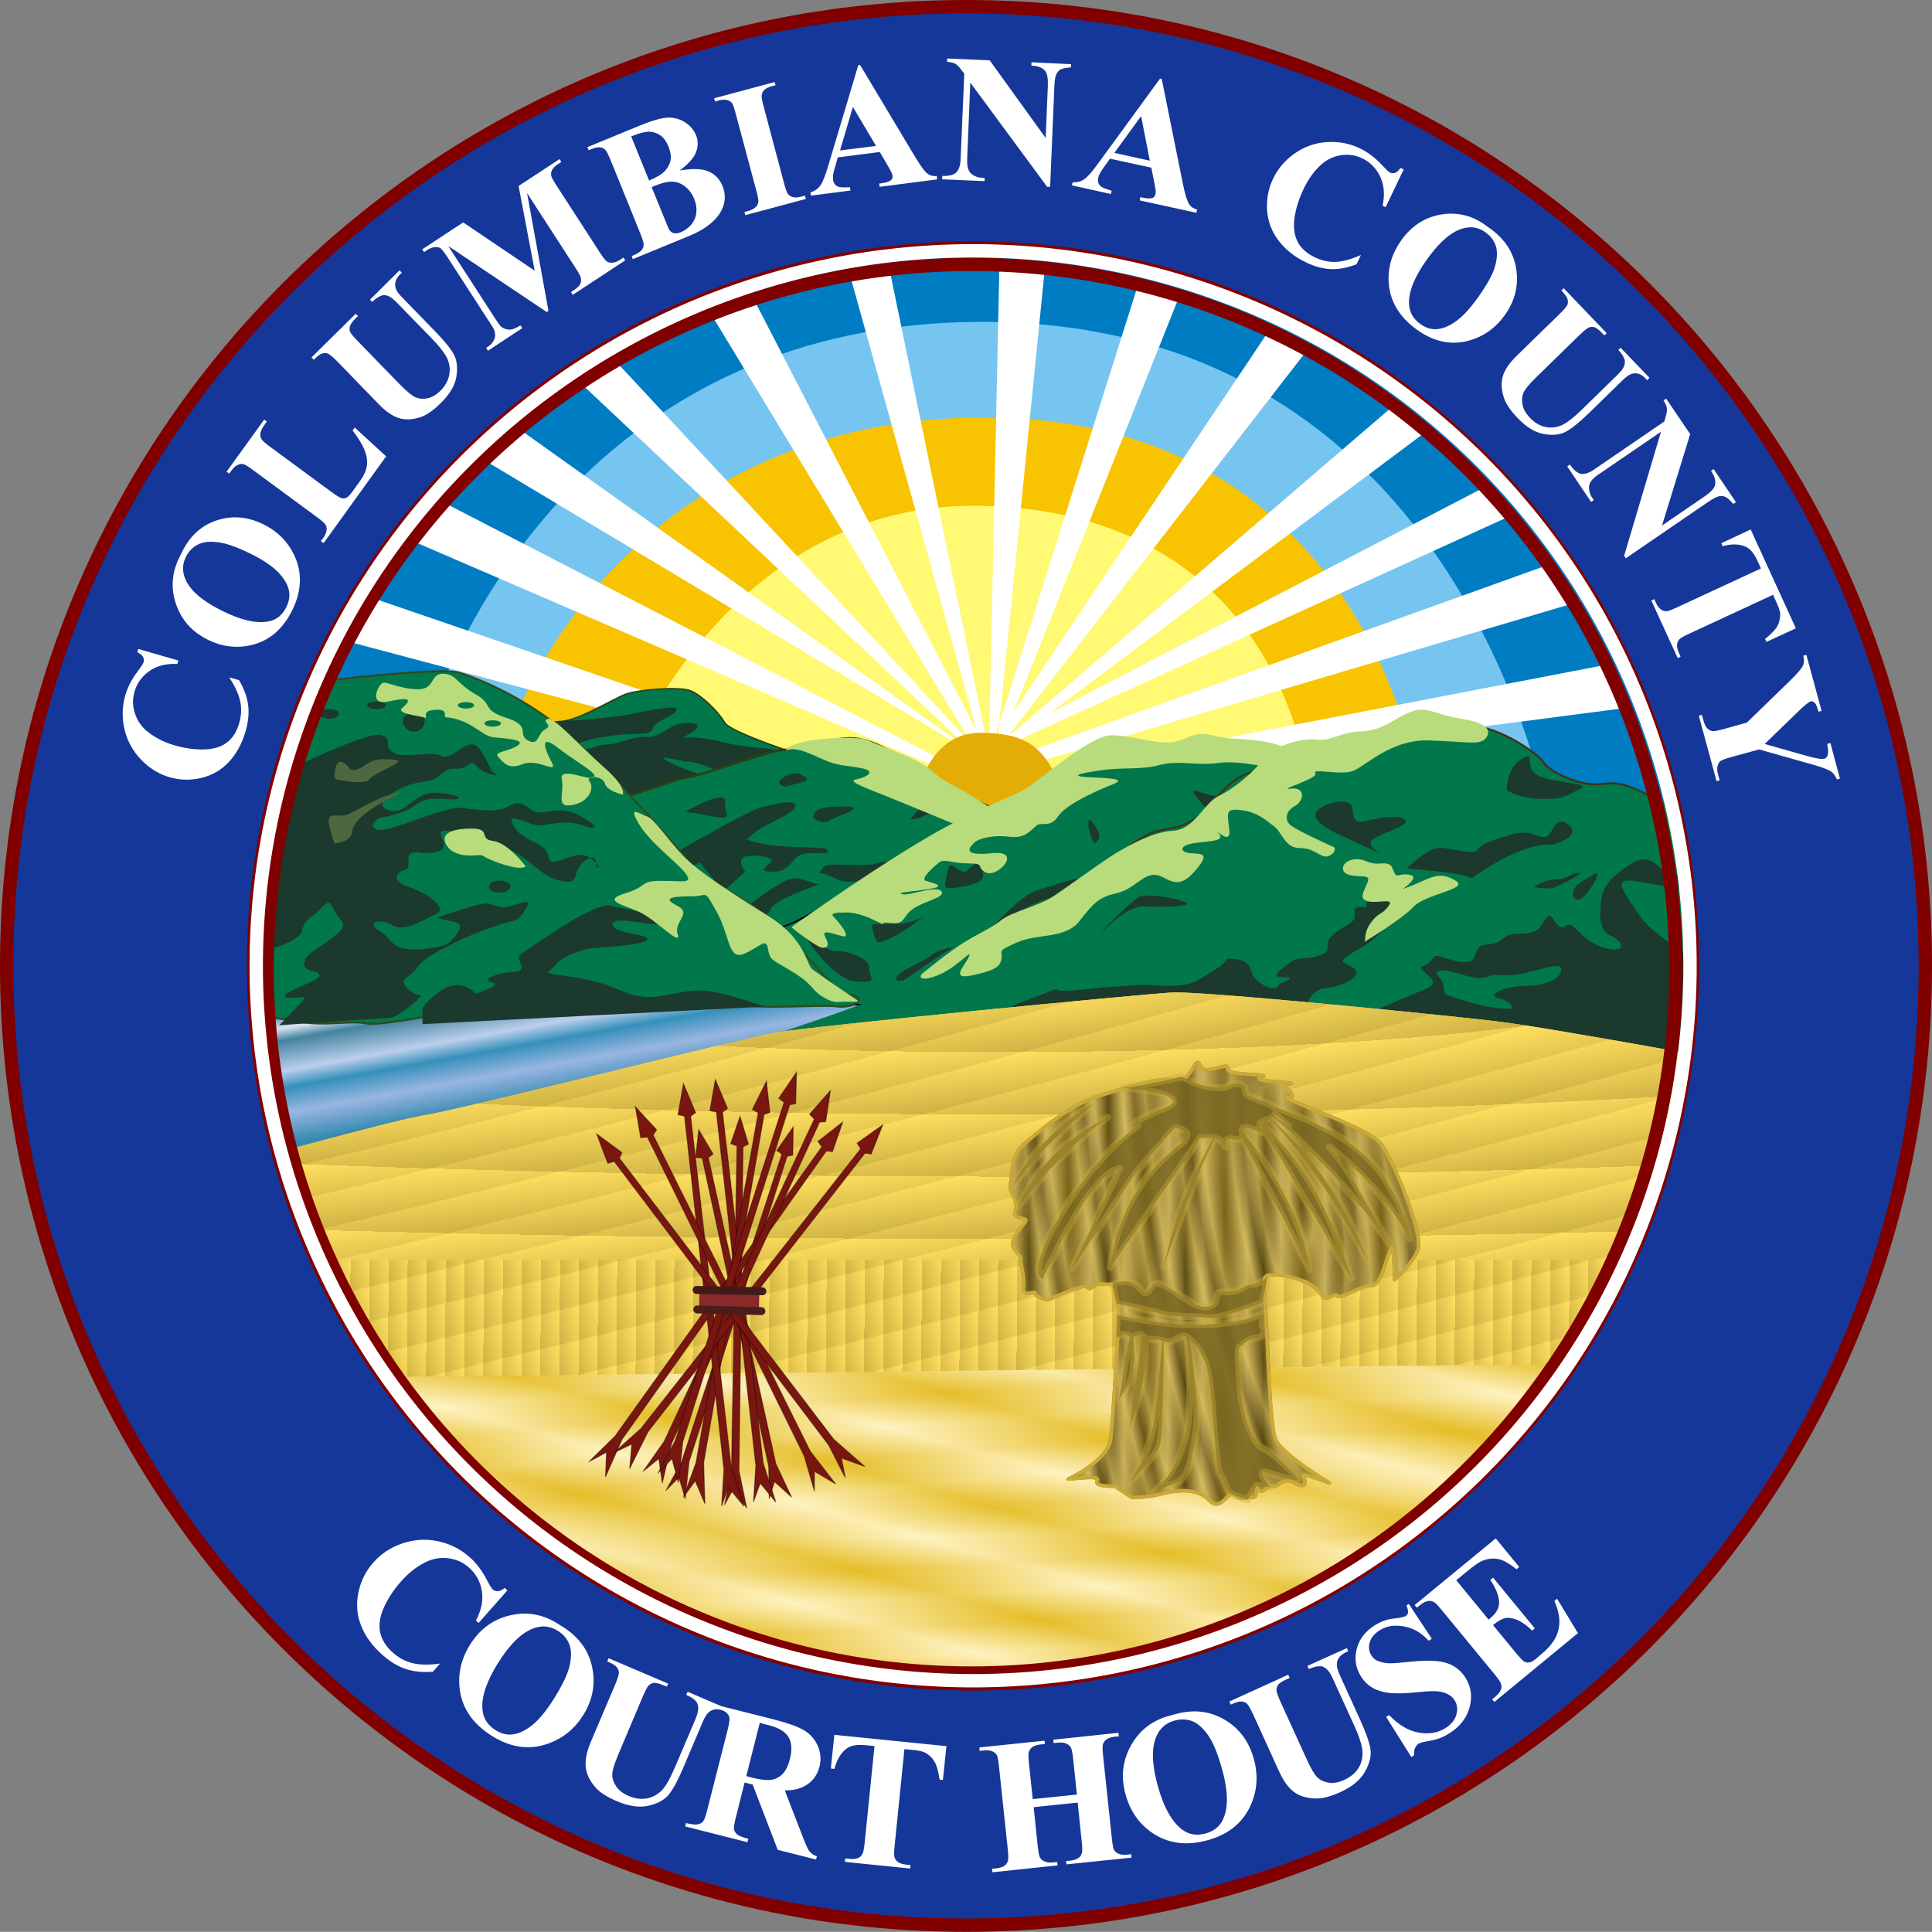
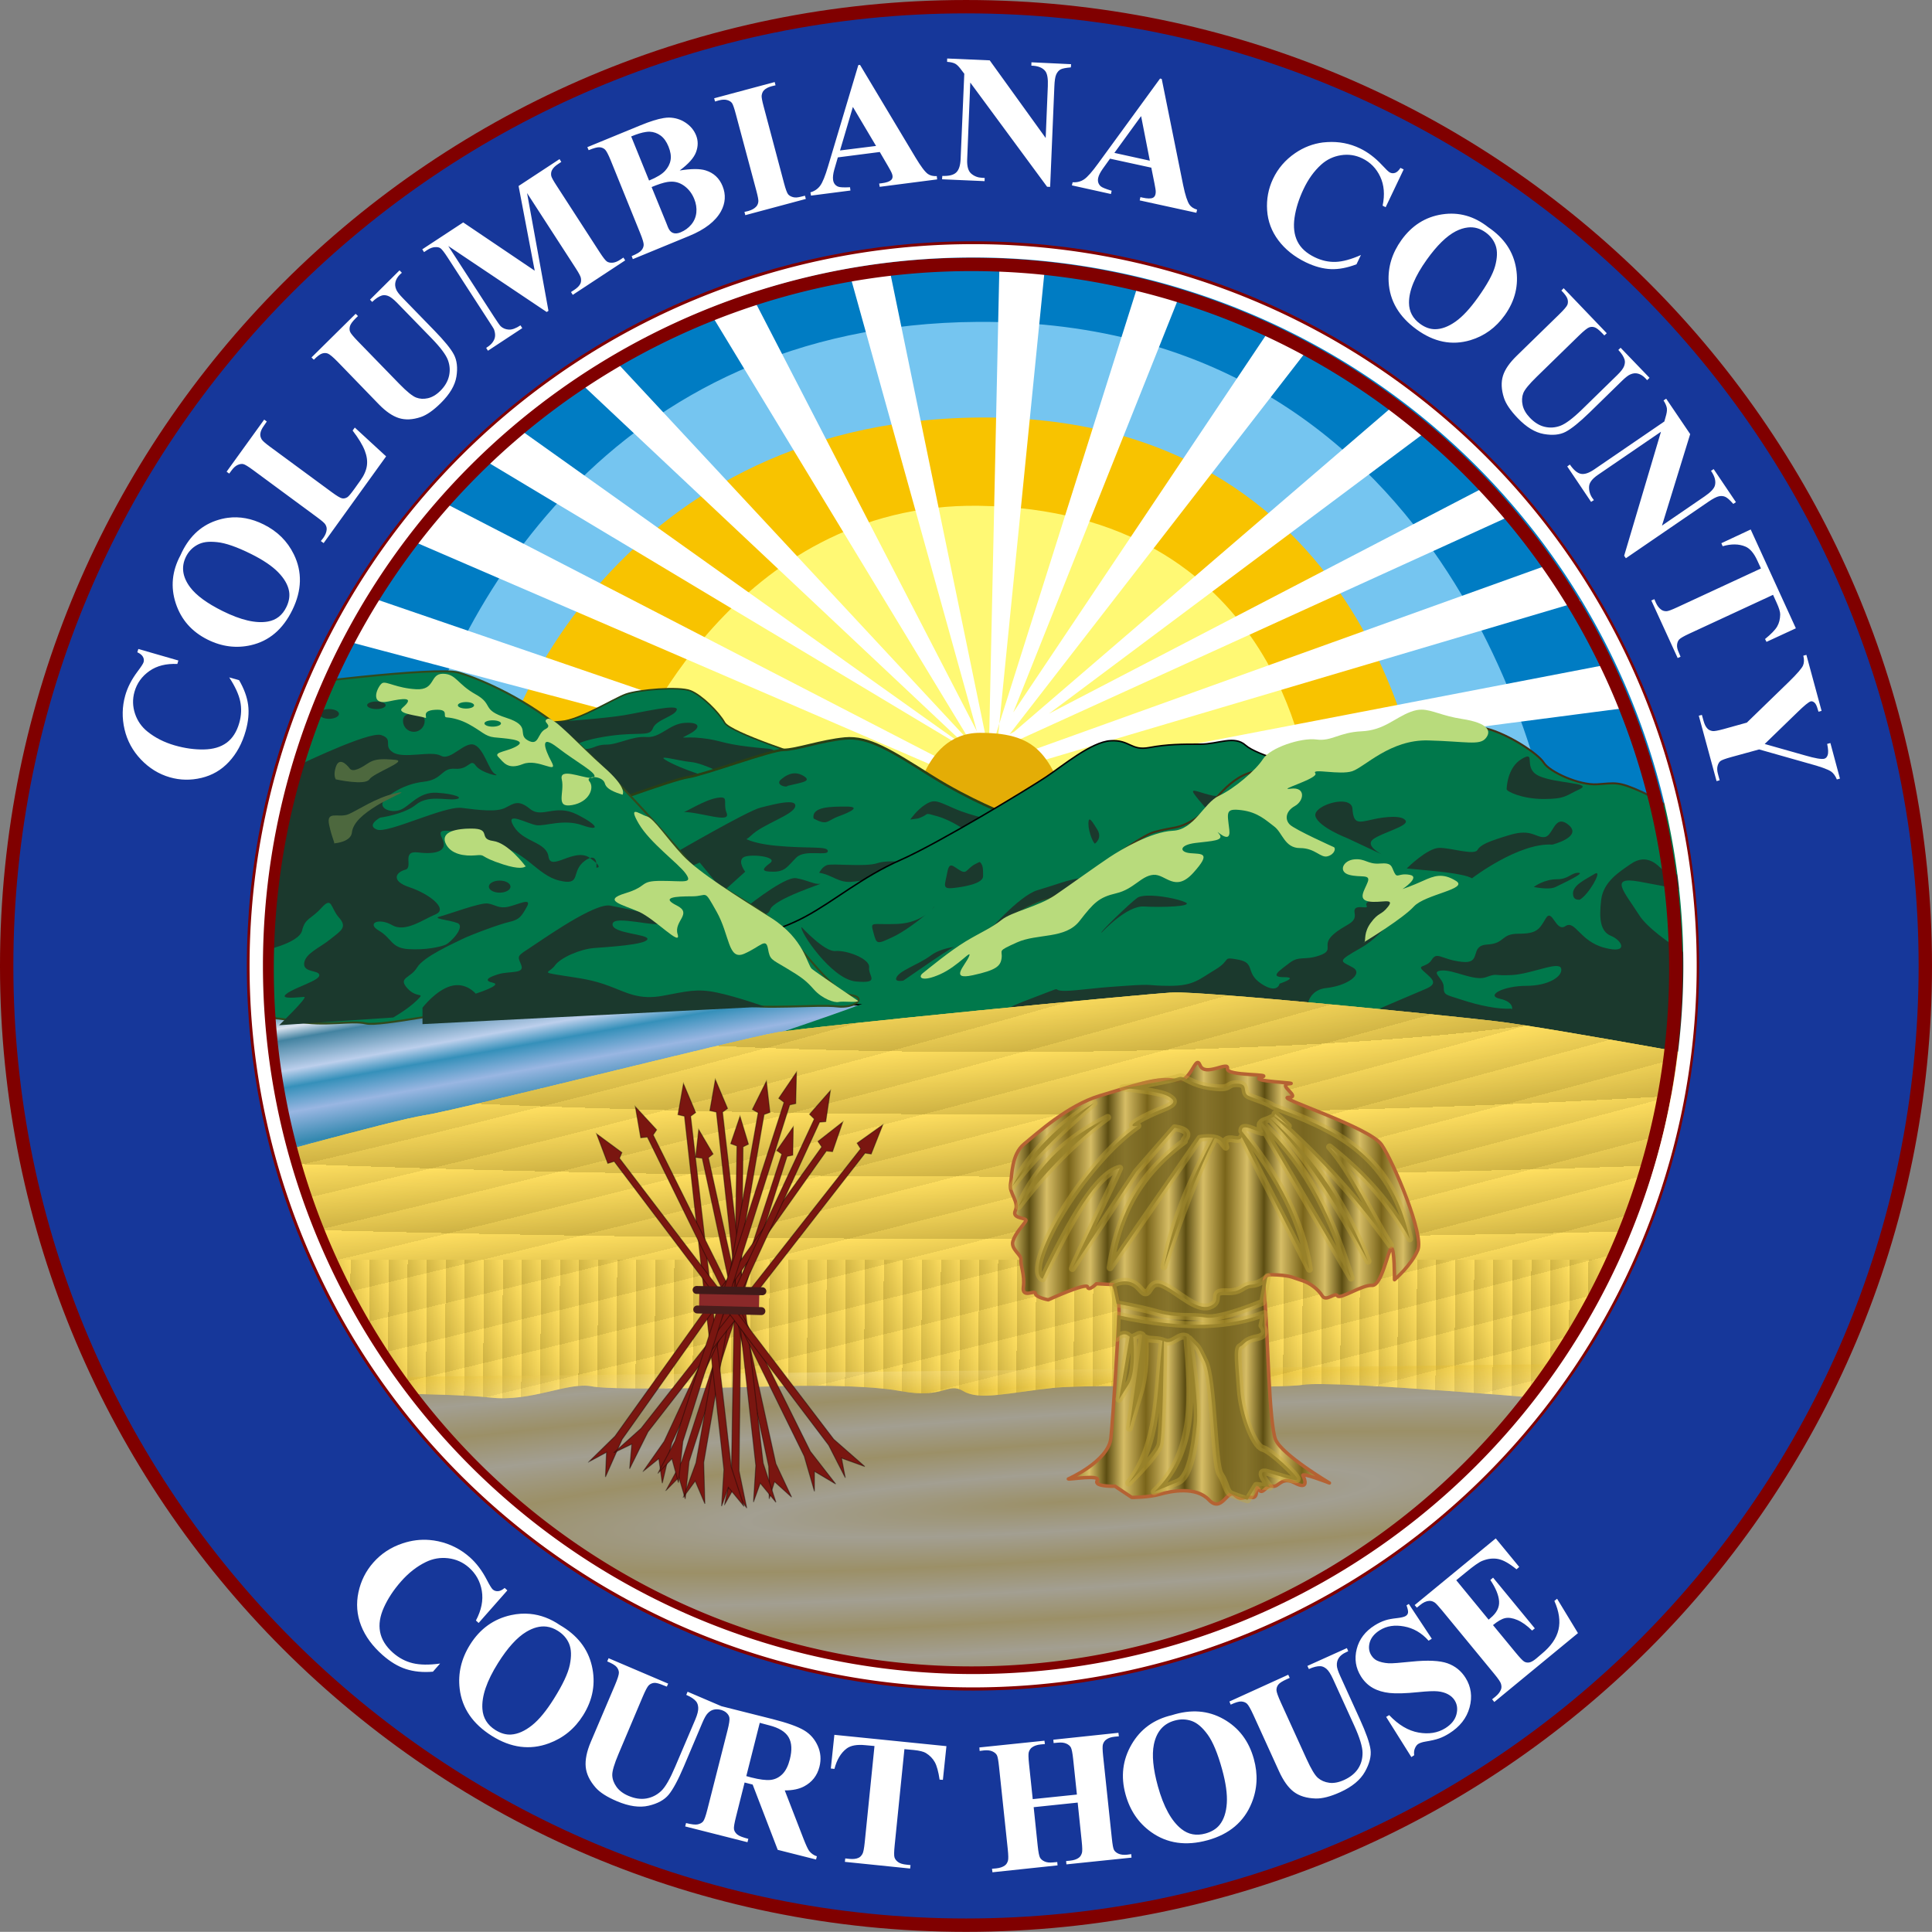
<svg xmlns="http://www.w3.org/2000/svg" xmlns:ns1="http://www.inkscape.org/namespaces/inkscape" xmlns:ns2="http://sodipodi.sourceforge.net/DTD/sodipodi-0.dtd" xmlns:xlink="http://www.w3.org/1999/xlink" version="1.1" width="390.356" height="390.325" id="svg2" ns1:version="0.48.1 " ns2:docname="AJAX.svg">
  <rect width="100%" height="100%" fill="#808080" stroke="none" />
  <ns2:namedview pagecolor="#ffffff" bordercolor="#666666" borderopacity="1" objecttolerance="10" gridtolerance="10" guidetolerance="10" ns1:pageopacity="0" ns1:pageshadow="2" ns1:window-width="1280" ns1:window-height="1004" id="namedview137" showgrid="false" ns1:zoom="1.0299574" ns1:cx="274.42742" ns1:cy="99.805496" ns1:window-x="-8" ns1:window-y="-8" ns1:window-maximized="1" ns1:current-layer="text3395" />
  <defs id="defs4">
    <ns1:perspective ns2:type="inkscape:persp3d" ns1:vp_x="0 : 195.16251 : 1" ns1:vp_y="0 : 1000 : 0" ns1:vp_z="390.35626 : 195.16251 : 1" ns1:persp3d-origin="195.17813 : 130.10834 : 1" id="perspective141" />
    <linearGradient id="linearGradient4375">
      <stop id="stop4377" style="stop-color:#4d6b3d;stop-opacity:1" offset="0" />
      <stop id="stop4379" style="stop-color:#7aa564;stop-opacity:1" offset="1" />
    </linearGradient>
    <linearGradient id="linearGradient4367">
      <stop id="stop4369" style="stop-color:#403215;stop-opacity:1" offset="0" />
      <stop id="stop4371" style="stop-color:#403215;stop-opacity:0" offset="1" />
    </linearGradient>
    <linearGradient id="linearGradient4280">
      <stop id="stop4282" style="stop-color:#e5bb28;stop-opacity:1;" offset="0" />
      <stop id="stop4284" style="stop-color:#fff1c1;stop-opacity:1;" offset="1" />
    </linearGradient>
    <linearGradient id="linearGradient4268">
      <stop id="stop4270" style="stop-color:#e5bf28;stop-opacity:1;" offset="0" />
      <stop id="stop4272" style="stop-color:#fff3c1;stop-opacity:1;" offset="1" />
    </linearGradient>
    <linearGradient id="linearGradient4245">
      <stop id="stop4247" style="stop-color:#ffdf60;stop-opacity:1;" offset="0" />
      <stop id="stop4249" style="stop-color:#ceb243;stop-opacity:1;" offset="1" />
    </linearGradient>
    <linearGradient id="linearGradient4235">
      <stop id="stop4237" style="stop-color:#584511;stop-opacity:0.518;" offset="0" />
      <stop id="stop4239" style="stop-color:#d3bb5b;stop-opacity:0.576;" offset="0.438" />
      <stop id="stop4241" style="stop-color:#795f1a;stop-opacity:0.102;" offset="1" />
    </linearGradient>
    <linearGradient id="linearGradient4183">
      <stop id="stop4193" style="stop-color:#5c4d12;stop-opacity:1;" offset="0" />
      <stop id="stop4191" style="stop-color:#d6bd65;stop-opacity:1;" offset="0.438" />
      <stop id="stop4187" style="stop-color:#79641a;stop-opacity:1;" offset="1" />
    </linearGradient>
    <linearGradient id="linearGradient3989">
      <stop id="stop3991" style="stop-color:#fff72a;stop-opacity:1" offset="0" />
      <stop id="stop3993" style="stop-color:#ffb380;stop-opacity:1" offset="1" />
    </linearGradient>
    <linearGradient id="linearGradient2864">
      <stop id="stop2866" style="stop-color:#2d7b9f;stop-opacity:1;" offset="0" />
      <stop id="stop3654" style="stop-color:#dae2ef;stop-opacity:1" offset="0.108" />
      <stop id="stop3652" style="stop-color:#4383a1;stop-opacity:1;" offset="0.19" />
      <stop id="stop3648" style="stop-color:#bccfec;stop-opacity:1" offset="0.391" />
      <stop id="stop3650" style="stop-color:#3590ba;stop-opacity:1;" offset="0.503" />
      <stop id="stop3646" style="stop-color:#99b6e2;stop-opacity:1" offset="0.668" />
      <stop id="stop3644" style="stop-color:#3388af;stop-opacity:1;" offset="0.88" />
      <stop id="stop2868" style="stop-color:#5eaed3;stop-opacity:1;" offset="1" />
    </linearGradient>
    <linearGradient x1="55.235" y1="113.948" x2="60.593" y2="143.806" id="linearGradient3670" xlink:href="#linearGradient2864" gradientUnits="userSpaceOnUse" />
    <radialGradient cx="435.213" cy="443.173" r="80.506" fx="435.213" fy="443.173" id="radialGradient3997" xlink:href="#linearGradient3989" gradientUnits="userSpaceOnUse" gradientTransform="matrix(1,-1.0785102e-8,0,0.72,-3.4372233e-6,97.51)" />
    <linearGradient x1="691.141" y1="244.947" x2="683.241" y2="244.911" id="linearGradient4189" xlink:href="#linearGradient4183" gradientUnits="userSpaceOnUse" spreadMethod="reflect" />
    <radialGradient cx="666.847" cy="240.538" r="41.599" fx="666.847" fy="240.538" id="radialGradient4243" xlink:href="#linearGradient4235" gradientUnits="userSpaceOnUse" gradientTransform="matrix(0.071,0.413,-0.121,0.021,648.77,-40.77)" spreadMethod="reflect" />
    <linearGradient x1="155.192" y1="185.83" x2="151.344" y2="185.808" id="linearGradient4251" xlink:href="#linearGradient4245" gradientUnits="userSpaceOnUse" spreadMethod="repeat" />
    <radialGradient cx="201.578" cy="70.289" r="157.234" fx="201.578" fy="70.289" id="radialGradient4262" xlink:href="#linearGradient4245" gradientUnits="userSpaceOnUse" gradientTransform="matrix(0.829,1.3890941e-7,-1.3456368e-8,0.08,34.416,194.369)" spreadMethod="repeat" />
    <radialGradient cx="-37.022" cy="2187.232" r="157.234" fx="-37.022" fy="2187.232" id="radialGradient4266" xlink:href="#linearGradient4245" gradientUnits="userSpaceOnUse" gradientTransform="matrix(-0.495,0.119,-0.01,-0.042,53.138,221.003)" spreadMethod="repeat" />
    <linearGradient x1="234.01" y1="214.688" x2="231.418" y2="224.162" id="linearGradient4274" xlink:href="#linearGradient4268" gradientUnits="userSpaceOnUse" spreadMethod="reflect" />
    <radialGradient cx="186.161" cy="281.49" r="146.602" fx="186.161" fy="281.49" id="radialGradient4286" xlink:href="#linearGradient4280" gradientUnits="userSpaceOnUse" gradientTransform="matrix(0.434,-0.028,0.003,0.04,105.556,211.493)" spreadMethod="reflect" />
    <linearGradient x1="238.519" y1="78.325" x2="240.293" y2="94.864" id="linearGradient4373" xlink:href="#linearGradient4367" gradientUnits="userSpaceOnUse" gradientTransform="translate(264.489,347.873)" />
    <linearGradient x1="238.519" y1="78.325" x2="240.293" y2="94.864" id="linearGradient4381" xlink:href="#linearGradient4375" gradientUnits="userSpaceOnUse" gradientTransform="translate(264.489,347.873)" spreadMethod="reflect" />
    <linearGradient x1="19.389" y1="88.762" x2="17.461" y2="68.656" id="linearGradient4403" xlink:href="#linearGradient4375" gradientUnits="userSpaceOnUse" />
    <ns1:perspective id="perspective3015" ns1:persp3d-origin="0.5 : 0.33333333 : 1" ns1:vp_z="1 : 0.5 : 1" ns1:vp_y="0 : 1000 : 0" ns1:vp_x="0 : 0.5 : 1" ns2:type="inkscape:persp3d" />
    <radialGradient ns1:collect="always" xlink:href="#linearGradient4183" id="radialGradient3801" cx="-174.483" cy="145.618" fx="-174.483" fy="145.618" r="41.678" gradientTransform="matrix(1,0,0,0.7,0,43.652)" gradientUnits="userSpaceOnUse" />
  </defs>
  <g transform="translate(-238.583,-260.735)" id="layer1">
    <g id="sky">
      <path d="m 354.707,417.976 c 0,0 10.791,-57.245 75.689,-59.634 74.772,-2.752 85.323,65.368 85.323,65.368 -51.866,12.889 -106.112,6.261 -161.012,-5.734 z" id="path2831" style="fill:#fff974;fill-opacity:1;stroke:none" />
      <path d="m 366.404,411.783 -28.9,-3.44 c 0,0 18.567,-69.395 93.809,-69.038 96.791,0.459 99.314,78.212 99.314,78.212 l -27.982,0 c 0,0 -5.935,-53.731 -66.286,-54.588 -49.771,-0.707 -69.726,49.542 -69.955,48.854 z" id="path2829" style="fill:#f8c300;stroke:none;fill-opacity:1" />
      <path d="m 340.945,412.471 -20.643,-2.523 c 0,0 29.588,-91.057 113.764,-88.304 84.176,2.752 117.204,48.395 120.415,100.919 l -29.129,-2.752 c 0,0 -10.048,-75.422 -88.993,-74.715 -76.145,0.682 -97.479,67.605 -95.415,67.375 z" id="path2827" style="fill:#75c5f0;stroke:none;fill-opacity:1" />
      <path d="m 321.679,417.746 -25.23,-11.927 c 0,0 29.33,-97.768 138.993,-98.167 126.149,-0.459 152.067,120.186 152.067,120.186 l -35.78,-0.459 c 0,0 -16.588,-102.263 -115.599,-101.607 -74.776,0.491 -106.424,58.946 -114.452,91.974 z" id="path2825" style="fill:#007cc3;stroke:none;fill-opacity:1" />
      <path d="m 174.812,-32.938 -2.094,96.469 c -0.189,0 -0.376,-0.005 -0.562,0 L 152.438,-32.25 l -7.844,1.875 25.656,92.219 -45.719,-88.531 -8.062,4.125 52.469,86.5 c -0.042,0.009 -0.083,0.022 -0.125,0.031 l -71.5,-76.844 -7.594,3.938 77.844,73.219 c -0.137,0.042 -0.272,0.08 -0.406,0.125 L 77.719,0.75 70.562,6.969 l 96.094,57.625 c -1.734,0.66 -3.156,1.583 -4.062,2.688 l -99.875,-51.562 -5.531,8.094 104.5,45.094 c -0.137,0.415 -0.219,0.843 -0.219,1.281 0,3.674 5.043,6.656 11.25,6.656 6.207,0 11.219,-2.983 11.219,-6.656 0,-0.822 -0.258,-1.617 -0.719,-2.344 L 292.188,35.562 285.75,28.188 181.125,65.781 c -1.031,-0.692 -2.286,-1.234 -3.719,-1.625 l 100.719,-45.875 -4.844,-6 -88.469,46 L 261.75,0.75 l -7.156,-4.844 -76.781,66 -0.969,0.531 60.688,-78.312 -8.281,-3.219 -51.656,77.125 33.438,-83.812 -8.312,-2.312 -27.938,88.375 -0.219,2.312 -0.656,0.969 c -0.052,-0.003 -0.104,0.003 -0.156,0 l 1.031,-3.281 9.25,-92.531 -9.219,-0.688 z M 48.656,35.094 43.812,43.875 l 66.875,17.75 6,-3.219 -68.031,-23.312 z M 298.188,48.25 193.938,68.312 197.656,70.625 302.344,57 298.188,48.25 z" transform="translate(265.714,346.648)" id="path3796" style="fill:#ffffff;stroke:none" />
      <path d="m 422.827,426.233 c 0,0 1.376,-17.432 13.762,-17.432 12.386,0 14.45,5.046 19.037,18.578 l -32.799,-1.147 z" id="path2833" style="fill:#e4ad06;stroke:none;fill-opacity:1" />
    </g>
    <g id="water" style="fill:none">
      <path d="m 11.468,116.283 144.957,-1.835 -50.23,17.89 -86.928,21.56 -7.798,-37.615 z" transform="translate(265.714,346.648)" id="path2859" style="fill:url(#linearGradient3670);fill-opacity:1;stroke:#000000;stroke-width:1px;stroke-linecap:butt;stroke-linejoin:miter;stroke-opacity:1" />
    </g>
    <g id="mountains">
      <path d="m 136.241,67.199 c 0,0 -15.826,-5.046 -16.973,-7.11 -1.147,-2.064 -4.587,-5.505 -6.881,-6.422 -2.294,-0.917 -10.551,-0.229 -13.074,0.688 -2.523,0.917 -9.404,5.275 -13.074,5.505 -3.67,0.229 -13.532,1.606 -13.532,1.606 l 27.982,24.542 35.551,-18.808 z" transform="translate(265.714,346.648)" id="path2850" style="fill:#00784b;fill-opacity:1;stroke:#294015;stroke-width:0.3;stroke-linecap:butt;stroke-linejoin:miter;stroke-miterlimit:4;stroke-opacity:1;stroke-dasharray:none" />
      <path d="m 350.959,406.579 c 0,0 9.657,-0.658 13.608,-1.317 3.951,-0.658 11.194,-2.414 10.755,-1.097 -0.439,1.317 -4.17,1.975 -4.829,3.731 -0.658,1.756 -2.634,0.658 -8.78,1.536 -6.146,0.878 -8.78,2.414 -5.926,2.634 2.853,0.219 2.853,-0.878 5.268,-0.878 2.414,0 5.268,-1.756 8.121,-1.536 2.853,0.219 4.609,-2.634 7.682,-2.853 3.073,-0.219 3.512,0.878 1.097,2.195 -2.414,1.317 -1.536,0.439 2.414,0.878 3.951,0.439 3.951,1.097 9.657,1.756 5.707,0.658 3.292,0 6.585,1.536 3.292,1.536 -10.535,4.609 -10.535,4.609 0,0 -5.268,-2.853 -7.902,-3.073 -2.634,-0.219 -8.341,-1.975 -3.951,0.219 4.39,2.195 10.755,3.731 10.755,3.731 l -18.876,7.024 -15.145,-19.095 z" id="path2873" style="fill:#1b392d;fill-opacity:1;stroke:none" />
      <path d="m 176.379,78.667 c 0,0 -7.34,-2.752 -15.367,-7.798 -8.028,-5.046 -12.615,-8.028 -17.432,-7.569 -4.817,0.459 -9.863,2.294 -12.386,2.294 -2.523,0 -16.055,5.046 -19.266,5.505 -3.211,0.459 -21.101,7.11 -21.101,7.11 L 124.085,110.09 176.379,78.667 z" transform="translate(265.714,346.648)" id="path2848" style="fill:#00784b;fill-opacity:1;stroke:#294015;stroke-width:0.5;stroke-linecap:butt;stroke-linejoin:miter;stroke-miterlimit:4;stroke-opacity:1;stroke-dasharray:none" />
      <path d="m 399.123,416.983 c -0.995,0.021 -1.896,0.533 -2.719,1.219 -1.317,1.097 1.093,1.751 1.312,1.312 2.634,-0.658 5.037,-0.871 3.281,-1.969 -0.658,-0.412 -1.278,-0.575 -1.875,-0.562 z m -14.875,4.875 c -0.212,0.002 -0.483,0.039 -0.812,0.094 -2.634,0.439 -6.562,3.063 -6.781,2.844 3.512,0 9.628,2.414 8.75,0.219 -0.768,-1.921 0.326,-3.168 -1.156,-3.156 z m 43.062,0.781 c -0.558,0.003 -1.06,0.213 -1.719,0.625 -1.756,1.097 -3.094,3.062 -3.094,3.062 l 1.562,-0.219 c 2.634,-0.878 0.865,-1.315 3.938,-0.438 3.073,0.878 5.938,3.062 5.938,3.062 l 5.906,-2.188 c 0,0 -4.832,-0.87 -8.344,-2.406 -2.195,-0.96 -3.257,-1.504 -4.188,-1.5 z m -29.406,0.188 c -1.539,0.015 -4.041,0.682 -5.688,1.094 -2.634,0.658 -17.344,9.219 -17.344,9.219 l 1.781,3.281 c 0,0 1.476,-0.626 3.312,-1.406 l 4.781,5.812 4.406,-3.969 c 0,0 -1.535,-1.966 -0.438,-2.844 1.097,-0.878 7.225,-0.223 5.469,1.094 -1.756,1.317 -1.758,1.75 0.656,1.75 2.414,0 2.869,-1.088 4.625,-2.844 1.756,-1.756 6.375,-0.215 6.375,-1.312 0,-1.097 -3.727,-0.435 -10.531,-1.094 -3.04,-0.294 -4.83,-0.835 -5.906,-1.312 0.328,-0.235 0.635,-0.447 0.844,-0.656 2.414,-2.414 8.561,-4.182 9,-5.938 0.165,-0.658 -0.42,-0.884 -1.344,-0.875 z m 11.656,0.875 c -3.073,0 -7.033,-0.008 -6.594,2.406 2.853,1.536 2.648,0.44 5.062,-0.438 2.414,-0.878 4.604,-1.969 1.531,-1.969 z m 9.25,11.062 c -1.224,0.021 -2.271,0.124 -2.875,0.344 -2.414,0.878 -9.215,-0.002 -10.312,0.438 -0.929,0.371 -1.413,1.365 -1.531,1.531 2.83,0.447 3.939,2.219 7,1.781 3.073,-0.439 12.094,-1.125 12.094,-1.125 l 4.594,-2.406 c 0,0 -5.296,-0.624 -8.969,-0.562 z m -19.875,3.406 c -2.906,0.386 -10.219,6.375 -10.219,6.375 0,0.219 4.81,2.195 5.469,0 0.658,-2.195 11.222,-5.469 10.125,-5.25 -1.097,0.219 -2.429,-0.686 -4.844,-1.125 -0.151,-0.027 -0.338,-0.026 -0.531,0 z" id="path2875" style="opacity:0.982;fill:#1b392d;fill-opacity:1;stroke:none" />
      <path d="m 166.976,115.595 c 0,0 -19.037,2.064 -25.918,1.376 -6.881,-0.688 -17.202,-7.569 -17.202,-7.569 l -0.229,-5.963 c 0,0 5.963,-0.917 11.927,-4.129 5.963,-3.211 11.468,-8.028 19.266,-11.468 7.798,-3.44 25.918,-14.45 29.358,-16.743 3.44,-2.294 9.174,-7.11 13.074,-7.34 3.899,-0.229 4.129,2.064 7.798,1.376 3.67,-0.688 6.652,-0.688 10.321,-0.688 3.67,0 6.881,-1.835 9.174,0.229 2.294,2.064 12.156,4.587 12.156,4.587 l -69.726,46.331 z" transform="translate(265.714,346.648)" id="path2846" style="fill:#00784b;fill-opacity:1;stroke:#000000;stroke-width:0.3;stroke-linecap:butt;stroke-linejoin:miter;stroke-miterlimit:4;stroke-opacity:1;stroke-dasharray:none" />
      <path d="m 29.358,52.75 c 0,0 31.652,-4.129 36.239,-2.752 4.587,1.376 14.22,5.505 22.477,12.844 8.257,7.34 20.184,20.643 23.624,25 3.44,4.358 13.991,8.716 19.037,13.762 5.046,5.046 10.551,13.074 13.991,13.532 3.44,0.459 0.917,2.752 -2.752,2.294 -3.67,-0.459 -15.826,0.688 -19.496,-0.459 -3.67,-1.147 -8.945,0.229 -11.697,0.229 -2.752,0 -36.469,1.147 -40.597,0.917 -4.129,-0.229 -20.413,3.44 -23.395,2.752 -2.982,-0.688 -8.257,0.688 -14.22,-0.459 -5.963,-1.147 -14.909,-1.376 -14.909,-1.376 L 29.358,52.75 z" transform="translate(265.714,346.648)" id="path2842" style="fill:#00784b;fill-opacity:1;stroke:#314a1d;stroke-width:0.4;stroke-linecap:butt;stroke-linejoin:miter;stroke-miterlimit:4;stroke-opacity:1;stroke-dasharray:none" />
      <path d="m 314.635,402.471 c -1.03,0 -1.875,0.326 -1.875,0.75 0,0.424 0.845,0.781 1.875,0.781 1.03,0 1.875,-0.357 1.875,-0.781 0,-0.424 -0.845,-0.75 -1.875,-0.75 z m -9.562,1.531 c -1.091,0 -1.969,0.423 -1.969,0.969 0,0.545 0.878,1 1.969,1 1.091,0 2,-0.455 2,-1 0,-0.545 -0.909,-0.969 -2,-0.969 z m 17.125,0.875 c -1.212,0 -2.188,0.319 -2.188,1.531 0,1.212 0.975,2.188 2.188,2.188 1.212,0 2.188,-0.975 2.188,-2.188 0,-1.212 -0.975,-1.531 -2.188,-1.531 z m -7.219,4.312 c -3.931,0.145 -18.031,7.094 -18.031,7.094 l -5.688,36.656 c 0,0 7.685,-1.522 8.344,-4.156 0.658,-2.634 1.743,-2.211 3.938,-4.625 2.195,-2.414 1.775,-0.007 3.531,1.969 1.756,1.975 0.414,2.65 -1.781,4.406 -2.195,1.756 -5.031,2.837 -5.25,4.812 -0.219,1.975 3.062,1.34 3.062,2.438 0,1.097 -4.838,2.402 -6.594,3.719 -1.756,1.317 2.653,0.656 3.531,0.656 0.878,0 -5.062,5.719 -5.062,5.719 l 23.062,-1.562 c 0,0 3.057,-1.744 4.812,-3.5 1.756,-1.756 0.007,-0.211 -1.969,-2.406 -1.975,-2.195 0.652,-1.993 1.969,-4.188 1.317,-2.195 7.244,-4.81 9,-5.688 1.756,-0.878 7.681,-3.092 9.656,-3.531 1.975,-0.439 2.434,-1.087 3.531,-3.062 1.097,-1.975 -1.775,-0.439 -3.75,0 -1.975,0.439 -2.62,-0.437 -4.156,-0.656 -1.536,-0.219 -7.9,2.186 -9.656,2.625 -1.756,0.439 1.744,0.654 3.5,1.312 1.756,0.658 -1.309,3.967 -2.406,4.406 -1.097,0.439 -3.957,1.094 -7.469,0.875 -3.512,-0.219 -3.304,-2.182 -5.938,-3.719 -2.634,-1.536 0.022,-2.661 2.656,-1.125 2.634,1.536 6.147,-1.09 8.781,-2.188 2.634,-1.097 -1.33,-4.152 -5.281,-5.469 -3.951,-1.317 -2.631,-3.092 -0.875,-3.531 1.756,-0.439 -0.887,-3.939 2.625,-3.5 3.512,0.439 6.161,-0.21 4.844,-2.844 -1.317,-2.634 1.742,-0.903 4.156,-1.781 2.414,-0.878 0.668,2.654 6.594,3.312 5.926,0.658 8.328,5.903 12.938,7 4.609,1.097 2.209,-1.743 5.062,-3.938 0.459,-0.353 0.821,-0.529 1.125,-0.625 -0.014,-0.01 -0.017,-0.021 -0.031,-0.031 -3.073,-2.195 -7.905,2.854 -8.344,-0.219 -0.439,-3.073 -5.056,-2.864 -7.031,-6.156 -1.975,-3.292 2.869,-0.438 4.625,-0.219 1.756,0.219 5.487,-1.317 9.219,0 3.731,1.317 3.296,0.007 -1.094,-2.188 -4.39,-2.195 -7.023,0.882 -9.438,-1.094 -2.414,-1.975 -3.307,-1.097 -5.062,-0.219 -1.756,0.878 -5.269,0.439 -8.781,0 -3.512,-0.439 -14.93,5.253 -17.125,4.375 -2.195,-0.878 0.656,-2.406 0.656,-2.406 0,0 4.836,-0.65 7.25,-2.625 2.414,-1.975 5.931,-0.874 7.906,-1.094 1.975,-0.219 0.013,-1.093 -3.719,-1.312 -3.731,-0.219 -5.493,2.842 -7.469,3.5 -1.975,0.658 -4.19,-0.433 -3.312,-1.75 0.878,-1.317 4.174,-3.53 8.125,-3.969 3.951,-0.439 3.522,-2.844 6.375,-2.625 2.853,0.219 3.059,-2.193 4.156,-0.656 1.097,1.536 5.286,2.408 3.969,1.75 -1.317,-0.658 -2.212,-5.028 -4.188,-5.906 -1.975,-0.878 -4.806,3.285 -6.781,2.188 -1.975,-1.097 -7.461,0.661 -9.656,-0.656 -2.195,-1.317 0.196,-2.653 -2.438,-3.531 -0.165,-0.055 -0.363,-0.072 -0.625,-0.062 l -5e-5,-5e-5 z m 42.812,24.906 c 0.62,0.445 1.007,0.765 1.281,1.031 -0.074,-0.648 -0.36,-1.322 -1.281,-1.031 z m 1.281,1.031 c 0.054,0.468 0,0.906 0,0.906 0,0 1.058,0.121 0,-0.906 z m -19.531,3.531 c -1.212,0 -2.188,0.552 -2.188,1.219 0,0.667 0.975,1.219 2.188,1.219 1.212,0 2.188,-0.552 2.188,-1.219 0,-0.667 -0.975,-1.219 -2.188,-1.219 z m 21.688,5.031 c -3.927,0.331 -13.705,7.372 -15.969,8.812 -2.414,1.536 -2.002,1.525 -1.344,3.281 0.658,1.756 -2.399,1.123 -4.594,1.781 -2.195,0.658 -3.069,1.311 -1.094,1.75 1.975,0.439 -3.531,2.188 -3.531,2.188 0,0 -1.958,-2.409 -5.031,-1.531 -3.073,0.878 -5.719,4.375 -5.719,4.375 l 0,3.312 69.156,-3.531 c 0,0 -5.486,-1.966 -9.656,-2.844 -4.17,-0.878 -6.14,-0.222 -10.969,0.656 -4.829,0.878 -7.269,-0.652 -10.781,-1.969 -3.512,-1.317 -5.705,-1.529 -9.875,-2.188 -4.17,-0.658 -2.191,-0.464 -1.094,-2 1.097,-1.536 5.053,-3.281 7.906,-3.5 2.853,-0.219 10.311,-0.653 10.75,-1.75 0.439,-1.097 -7.251,-1.118 -7.031,-3.094 0.219,-1.975 9.026,0.879 10.562,-0.219 1.536,-1.097 -7.708,-2.842 -11,-3.5 -0.206,-0.041 -0.426,-0.053 -0.688,-0.031 l 0,-5e-5 z" id="path2851" style="fill:#1b392d;fill-opacity:1;stroke:none" />
      <path d="m 490.56,419.542 c 0,0 -4.398,2.408 -6.812,1.969 -2.414,-0.439 -4.815,-1.754 -3.938,-0.438 0.878,1.317 3.5,4.156 3.5,4.156 l 7.25,-5.688 z m -31.875,6.781 c -0.122,0.058 -0.188,0.326 -0.188,0.875 0,1.756 1.124,4.188 1.344,3.969 0,0 1.535,-1.088 0.438,-2.844 -0.754,-1.207 -1.326,-2.128 -1.594,-2 z m -22.125,8.562 c -2.853,1.097 -2.401,2.628 -3.938,1.75 -1.536,-0.878 -2.217,-1.977 -2.656,0.438 -0.439,2.414 -1.101,3.313 1.094,3.094 2.195,-0.219 6.156,-0.87 6.156,-2.406 0,-1.536 0.002,-2.217 -0.656,-2.875 z m 21.656,3.219 c -0.432,0.01 -0.92,0.039 -1.469,0.094 -2.195,0.219 -4.831,1.309 -8.562,2.406 -3.731,1.097 -10.312,8.781 -10.312,8.781 l 22.406,-11.188 c 0,0 -0.766,-0.125 -2.062,-0.094 z m -30.875,5.781 c 0,0 -0.149,0.219 -0.438,0.531 0.28,-0.275 0.478,-0.491 0.438,-0.531 z m -1.75,1.688 c -1.207,0.851 -3.085,1.734 -5.719,1.844 -5.268,0.219 -5.471,-0.664 -4.812,1.75 0.658,2.414 0.645,2.411 3.938,0.875 2.039,-0.951 4.812,-2.997 6.594,-4.469 z m -25.031,2.5 c -0.658,0.439 5.921,10.53 10.969,10.969 5.048,0.439 2.437,-1.088 2.656,-2.844 0.219,-1.756 -4.618,-3.532 -6.812,-3.312 -2.195,0.219 -6.812,-4.812 -6.812,-4.812 z m 33.594,3.719 c 0,0 -4.835,-0.007 -7.469,1.969 -2.634,1.975 -6.592,3.089 -7.031,4.625 -0.439,1.536 5.719,-0.656 5.719,-0.656 l 8.781,-5.938 z" id="path2901" style="fill:#1b392d;fill-opacity:1;stroke:none" />
      <path d="m 586.055,477.688 c 0,0 -22.477,-4.358 -35.322,-7.34 -12.844,-2.982 -25.459,-4.358 -35.092,-5.275 -9.633,-0.917 -29.588,-1.835 -36.469,-1.835 -6.881,0 -36.469,1.376 -41.515,2.752 -5.046,1.376 -15.774,2.936 -20.82,3.166 -5.046,0.229 -4.868,0.963 -13.355,0.733 -8.486,-0.229 -10.538,0.591 -10.538,0.591 0,0 17.648,-5.866 21.776,-7.701 4.129,-1.835 14.909,-10.321 18.12,-11.468 3.211,-1.147 13.074,-8.028 17.202,-8.945 4.129,-0.917 17.661,-12.386 21.789,-13.532 4.129,-1.147 4.587,-0.459 8.028,-2.523 3.44,-2.064 6.193,-8.257 11.927,-9.633 5.734,-1.376 16.743,-4.587 20.643,-4.817 3.899,-0.229 22.248,-5.046 26.606,-3.899 4.358,1.147 10.321,5.046 11.468,6.881 1.147,1.835 7.11,4.587 10.78,4.358 3.67,-0.229 4.129,-0.688 9.174,1.606 5.046,2.294 11.697,7.569 11.697,7.569 l 3.899,49.313 z" id="path2844" style="fill:#00784b;fill-opacity:1;stroke:url(#linearGradient4373);stroke-width:0.4;stroke-linecap:butt;stroke-linejoin:miter;stroke-miterlimit:4;stroke-opacity:1;stroke-dasharray:none" />
      <path d="m 316.685,414.139 c -1.605,-0.051 -2.7,0.123 -3.688,0.781 -1.317,0.878 -3.092,1.972 -3.75,1.094 -0.658,-0.878 -2.185,-2.414 -2.844,-0.219 -0.435,1.45 -0.117,2.171 0.031,2.406 0.093,0.021 5.91,1.306 6.781,0 0.878,-1.317 7.884,-3.718 5.25,-3.938 -0.658,-0.055 -1.246,-0.108 -1.781,-0.125 z m -10.25,4.062 c -7.6e-4,-1.7e-4 -0.031,0 -0.031,0 0.149,0.149 0.107,0.121 0.031,0 z m 13.25,2.625 c -0.069,-0.048 -0.505,0.03 -1.438,0.25 -3.731,0.878 -7.243,3.278 -9.219,4.156 -1.975,0.878 -4.596,-0.885 -3.938,2.188 0.576,2.689 1.159,3.551 1,3.719 0.353,-0.028 3.387,-0.324 3.594,-2.188 0.219,-1.975 2.209,-3.713 5.062,-5.469 2.14,-1.317 5.143,-2.512 4.938,-2.656 z" id="path2853" style="fill:#4d683e;fill-opacity:1;stroke:none" />
      <path d="m 547.248,413.577 c -0.228,-0.006 -0.58,0.14 -1.156,0.469 -3.073,1.756 -3.094,6.156 -3.094,6.156 0,0.439 3.079,1.969 7.469,1.969 4.39,0 4.397,-0.652 7.25,-1.969 2.853,-1.317 -4.613,-1.12 -8.125,-2.656 -2.853,-1.248 -1.356,-3.943 -2.344,-3.969 z m -38.031,9.125 c -2.311,0.15 -5.255,1.597 -4.844,2.969 0.658,2.195 6.38,4.397 6.38,4.397 l 7.026,3.29 c 0,0 -3.506,-1.746 -1.75,-3.062 1.756,-1.317 7.221,-2.653 6.562,-3.75 -0.658,-1.097 -3.928,-0.877 -6.781,-0.219 -2.853,0.658 -3.749,0.885 -3.969,-2.188 -0.082,-1.152 -1.239,-1.528 -2.625,-1.438 z m 44.938,4.031 c -1.635,-0.148 -2.042,2.947 -3.469,3.125 -1.756,0.219 -2.61,-1.754 -7,-0.438 -4.39,1.317 -5.935,1.965 -6.594,3.062 -0.658,1.097 -5.273,-0.438 -7.688,-0.438 -2.414,0 -6.594,4.156 -6.594,4.156 5.298,0.513 11.244,0.919 13.189,1.991 0,0 9.434,-7.243 16.238,-6.804 0,0 6.145,-1.554 3.292,-3.969 -0.535,-0.453 -0.998,-0.653 -1.375,-0.688 z m 16.25,7.656 c -0.761,0.055 -1.552,0.361 -2.375,0.938 -2.195,1.536 -5.499,3.519 -5.938,7.25 -0.439,3.731 -0.195,6.372 2,7.25 2.195,0.878 3.736,3.723 -1.312,2.406 -5.048,-1.317 -5.931,-5.692 -7.906,-4.375 -1.975,1.317 -2.652,-3.757 -3.969,-1.562 -1.317,2.195 -1.737,3.094 -5.469,3.094 -3.731,0 -2.644,1.968 -6.375,2.188 -3.731,0.219 -0.892,3.939 -5.062,3.5 -4.17,-0.439 -5.028,-2.193 -6.125,-0.438 -1.097,1.756 -3.287,0.901 -1.531,2.438 1.756,1.536 2.853,2.403 0.219,3.5 -2.634,1.097 -9.219,3.938 -9.219,3.938 l 69.125,13.406 0,-20.188 c 0,0 -13.615,-7.265 -16.688,-12.094 -3.073,-4.829 -6.146,-7.879 0,-6.781 6.146,1.097 16.688,3.281 16.688,3.281 l -3.5,-3.969 c 0,0 -7.244,-0.432 -9,-2.188 -1.097,-1.097 -2.294,-1.686 -3.562,-1.594 z m -12.906,2.688 c -1.536,0 -1.961,1.312 -4.375,1.312 -2.414,0 -4.406,1.343 -4.625,1.562 0,0 3.058,0.658 4.375,0 1.317,-0.658 6.161,-2.875 4.625,-2.875 z m 3.562,0.094 c -0.075,0.021 -0.172,0.056 -0.281,0.125 -1.756,1.097 -4.375,2.213 -4.375,3.969 0,1.536 1.333,1.205 1.375,1.25 1.847,-1.107 4.393,-5.661 3.281,-5.344 z m -39.75,4.281 c -3.562,0.12 -7.201,1.258 -6.625,2.219 0.658,1.097 -2.845,-0.664 -2.406,1.531 0.439,2.195 -1.961,2.211 -4.375,4.406 -2.414,2.195 0.417,3.059 -2.656,4.156 -3.073,1.097 -4.15,-0.005 -6.125,1.531 -1.975,1.536 -4.167,2.875 -1.094,2.875 3.073,0 -0.906,1.312 -0.906,1.312 0,0 -0.426,2.195 -3.719,0 -3.292,-2.195 -1.082,-4.185 -4.594,-4.844 -3.512,-0.658 -1.333,-0.007 -4.625,1.969 -3.292,1.975 -4.39,3.312 -9.219,3.312 -4.829,0 -2.854,-0.439 -9,0 -6.146,0.439 -3.071,0.217 -9.875,0.875 -6.804,0.658 -1.325,-1.32 -7.031,0.875 -5.707,2.195 -10.305,3.72 -3.281,3.281 7.024,-0.439 56.844,0 56.844,0 0,0 -0.202,-4.155 3.969,-4.594 4.17,-0.439 7.664,-2.871 5.25,-4.188 -2.414,-1.317 -3.298,-1.084 1.75,-3.938 5.048,-2.853 9.438,-9.872 9.219,-10.75 -0.494,-0.027 -0.991,-0.048 -1.5,-0.031 z m -51.031,0.25 c -0.823,0.038 -1.522,0.163 -1.906,0.438 -1.536,1.097 -7.877,7.251 -7.219,7.031 0,0 5.051,-5.501 8.562,-5.281 3.512,0.219 10.288,0.003 8.312,-0.875 -1.482,-0.658 -5.281,-1.426 -7.75,-1.312 z m 82.531,14.219 c 0.638,-0.034 1.078,0.085 1.188,0.469 0.439,1.536 -2.422,3.531 -7.031,3.531 -4.609,0 -8.354,1.967 -5.281,2.625 3.073,0.658 2.438,2.627 2.219,1.969 -2.414,0.219 -6.614,-0.653 -9.906,-1.75 -3.292,-1.097 -3.719,-0.869 -3.719,-2.625 0,-1.756 -2.852,-3.093 -0.438,-3.312 2.414,-0.219 6.586,2.222 9,1.344 2.414,-0.878 1.33,-0.218 5.281,-0.438 2.963,-0.165 6.774,-1.71 8.688,-1.812 z" id="path2891" style="fill:#1b392d;fill-opacity:1;stroke:none" />
    </g>
-     <path d="m 168.414,81.716 c 0,0 -8.079,-3.314 -14.086,-5.8 -6.007,-2.486 -10.565,-3.936 -8.493,-4.35 2.072,-0.414 4.35,-1.657 1.036,-2.279 -3.314,-0.621 -4.557,-0.414 -7.457,-1.657 -2.9,-1.243 -5.179,-2.486 -7.043,-2.072 -1.864,0.414 0.207,-1.036 3.107,-1.657 2.9,-0.621 10.772,-1.243 12.843,-0.207 2.072,1.036 9.943,3.522 12.636,6.007 2.693,2.486 4.972,3.107 7.872,4.972 2.9,1.864 7.25,4.557 7.25,4.557 l -7.665,2.486 z" transform="translate(265.714,346.648)" id="path3747" style="fill:#b8db7c;fill-opacity:1;stroke:none" />
-     <path d="m 398.509,448.033 c 0,0 12.636,-9.115 24.858,-16.572 12.222,-7.457 19.265,-9.322 22.787,-11.601 3.522,-2.279 12.843,-10.565 16.986,-10.565 4.143,0 8.286,1.657 11.808,1.45 3.522,-0.207 4.35,-2.486 8.493,-1.45 4.143,1.036 5.179,0.414 10.358,1.243 5.179,0.829 5.179,2.279 5.179,2.279 l -2.486,3.314 c 0,0 -7.457,-1.864 -11.808,-1.243 -4.35,0.621 -7.872,-0.621 -11.808,0.414 -3.936,1.036 -7.043,0.414 -11.6,1.036 -4.557,0.621 -7.043,1.243 -2.279,1.45 4.764,0.207 7.043,0.414 4.35,1.45 -2.693,1.036 -9.322,3.936 -10.979,6.422 -1.657,2.486 -3.314,1.036 -4.35,1.864 -1.036,0.829 -2.279,2.693 -5.386,2.279 -3.107,-0.414 -6.215,0.207 -7.25,1.243 -1.036,1.036 -2.486,2.693 3.729,2.072 6.215,-0.621 1.036,4.972 -1.243,3.936 -2.279,-1.036 0,-1.864 -3.522,-1.864 -3.522,0 -4.972,-1.036 -6.007,-0.207 -1.036,0.829 -3.936,3.314 -2.693,3.729 1.243,0.414 4.557,1.036 0.621,1.657 -3.936,0.621 -6.629,0.621 -5.386,1.036 1.243,0.414 6.836,-1.864 7.872,-0.621 1.036,1.243 -3.107,1.864 -5.593,3.522 -2.486,1.657 -1.45,3.314 -4.764,2.9 -3.314,-0.414 0.621,1.243 -3.314,-0.621 -3.936,-1.864 -6.007,-1.45 -6.007,-1.45 0,0 -3.107,-0.207 -2.072,0.829 1.036,1.036 3.729,4.35 1.864,3.936 -1.864,-0.414 -4.557,-1.657 -3.522,0.207 1.036,1.864 0.207,2.279 -0.829,2.072 -1.036,-0.207 -6.007,-3.936 -6.007,-4.143 z" id="path3745" style="fill:#b8db7c;fill-opacity:1;stroke:none" />
    <g id="g3692" style="fill:#ffe6d5">
      <path d="m 17.719,150.064 c 0,0 34.472,-9.665 40.915,-10.631 6.443,-0.967 63.789,-15.464 71.199,-16.753 7.41,-1.289 73.776,-7.732 79.897,-8.054 6.121,-0.322 54.446,4.51 65.4,5.799 10.954,1.289 56.057,9.665 56.057,9.665 l -20.941,66.044 -19.974,0.967 c 0,0 -48.003,-4.188 -54.124,-3.222 -6.121,0.967 -41.559,-0.322 -50.58,0.644 -9.021,0.967 -14.82,2.577 -18.041,0.644 -3.222,-1.933 -3.866,1.611 -12.564,0 -8.698,-1.611 -26.095,-0.967 -26.095,-0.967 0,0 -31.572,0.967 -36.405,0 -4.832,-0.966 -12.242,3.222 -20.619,2.255 -8.376,-0.967 -37.371,-0.967 -37.371,-0.967 L 17.719,150.064 z" transform="translate(265.714,346.648)" id="path3688" style="fill:url(#linearGradient4251);fill-opacity:1;stroke:none" />
      <path d="m 236.875,200.531 c -6.121,0.322 -72.496,6.774 -79.906,8.062 -7.41,1.289 -64.775,15.784 -71.219,16.75 -6.443,0.967 -40.906,10.625 -40.906,10.625 l 6.844,18.562 294.406,0 L 358.312,216 c 0,0 -45.109,-8.368 -56.062,-9.656 -10.954,-1.289 -59.254,-6.135 -65.375,-5.812 z" transform="translate(238.583,260.735)" id="path4253" style="fill:url(#radialGradient4262);fill-opacity:1;stroke:none" />
      <path d="m 17.719,150.064 c 0,0 34.472,-9.665 40.915,-10.631 6.443,-0.967 63.789,-15.464 71.199,-16.753 7.41,-1.289 73.776,-7.732 79.897,-8.054 6.121,-0.322 54.446,4.51 65.4,5.799 10.954,1.289 56.057,9.665 56.057,9.665 l -20.941,66.044 -19.974,0.967 c 0,0 -48.003,-4.188 -54.124,-3.222 -6.121,0.967 -41.559,-0.322 -50.58,0.644 -9.021,0.967 -14.82,2.577 -18.041,0.644 -3.222,-1.933 -3.866,1.611 -12.564,0 -8.698,-1.611 -26.095,-0.967 -26.095,-0.967 0,0 -31.572,0.967 -36.405,0 -4.832,-0.966 -12.242,3.222 -20.619,2.255 -8.376,-0.967 -37.371,-0.967 -37.371,-0.967 L 17.719,150.064 z" id="path4264" style="opacity:0.354;fill:url(#radialGradient4266);fill-opacity:1;stroke:none" transform="translate(265.714,346.648)" />
-       <path d="M 27.062,192.59 319.267,189.369 260.955,244.137 159.795,258.956 68.944,233.505 27.062,192.59 z" transform="translate(265.714,346.648)" id="path3690" style="fill:url(#linearGradient4274);fill-opacity:1;stroke:none" />
      <path d="M 27.062,192.59 319.267,189.369 260.955,244.137 159.795,258.956 68.944,233.505 27.062,192.59 z" transform="translate(265.714,346.648)" id="path4276" style="opacity:0.277;fill:url(#radialGradient4286);fill-opacity:1;stroke:none" />
    </g>
    <g id="g2820">
      <path d="m 168.062,-84.562 c -107.046,0 -193.844,86.766 -193.844,193.812 0,107.046 86.797,193.812 193.844,193.812 107.046,0 193.812,-86.766 193.812,-193.812 0,-107.046 -86.766,-193.812 -193.812,-193.812 z m 1.406,48.75 c 80.285,0 145.344,64.942 145.344,145.062 0,80.12 -65.059,145.062 -145.344,145.062 -80.285,0 -145.375,-64.942 -145.375,-145.062 0,-80.12 65.09,-145.062 145.375,-145.062 z" transform="translate(265.714,346.648)" id="path2970" style="fill:#16379a;fill-opacity:1;stroke:#800000;stroke-width:2.7;stroke-linecap:round;stroke-linejoin:round;stroke-miterlimit:4;stroke-opacity:1;stroke-dasharray:none" />
      <path d="m 366.362,105.889 a 194.945,194.945 0 1 1 -389.89,0 194.945,194.945 0 1 1 389.89,0 z" transform="matrix(0.73,0,0,0.73,309.729,379.168)" id="path3744" style="fill:none;stroke:#800000;stroke-width:3.699;stroke-linecap:round;stroke-linejoin:round;stroke-miterlimit:4;stroke-opacity:1;stroke-dasharray:none" />
      <path d="m 366.362,105.889 a 194.945,194.945 0 1 1 -389.89,0 194.945,194.945 0 1 1 389.89,0 z" transform="matrix(0.743,0,0,0.741,307.839,377.403)" id="path3746" style="fill:none;stroke:#ffffff;stroke-width:3.639;stroke-linecap:round;stroke-linejoin:round;stroke-miterlimit:4;stroke-opacity:1;stroke-dasharray:none" />
    </g>
    <path d="m 260.156,57.469 c -0.706,-0.013 -1.421,0.127 -2.25,0.438 -3.314,1.243 -5.38,3.73 -9.938,3.938 -4.557,0.207 -6.018,2.071 -9.125,1.656 -3.107,-0.414 -9.331,1.659 -10.781,3.938 -1.45,2.279 -5.799,5.987 -8.906,7.438 -3.107,1.45 -4.962,6.855 -9.312,7.062 -4.35,0.207 -10.358,3.718 -12.844,5.375 -2.486,1.657 -7.654,5.378 -10.969,7.656 -3.314,2.279 -8.71,3.312 -10.781,4.969 -2.072,1.657 -4.143,2.479 -7.25,4.344 -3.107,1.864 -7.652,5.609 -8.688,6.438 -1.036,0.829 -0.229,1.876 3.5,0.219 3.729,-1.657 6.641,-5.396 5.812,-3.531 -0.829,1.864 -3.952,4.755 0.812,3.719 4.764,-1.036 5.605,-1.843 5.812,-3.5 0.207,-1.657 -1.049,-1.261 3.094,-3.125 4.143,-1.864 9.756,-0.615 12.656,-4.344 2.9,-3.729 3.916,-4.765 7.438,-5.594 3.522,-0.829 4.983,-3.512 7.469,-3.719 2.486,-0.207 4.365,3.706 8.094,-0.438 3.729,-4.143 1.654,-3.73 -0.625,-3.938 -2.279,-0.207 -2.283,-1.648 1.031,-2.062 3.314,-0.414 5.993,-0.425 4.75,-1.875 -1.243,-1.45 2.508,2.709 2.094,-0.812 -0.414,-3.522 -0.846,-4.352 2.469,-3.938 3.314,0.414 4.968,2.07 6.625,3.312 1.657,1.243 2.08,4.344 5.188,4.344 3.107,0 4.144,2.071 5.594,1.656 1.45,-0.414 1.664,-1.637 1.25,-1.844 0,0 -7.87,-3.527 -8.906,-4.562 -1.036,-1.036 -0.833,-2.714 1.031,-3.75 1.864,-1.036 2.264,-3.914 -0.844,-3.5 -3.107,0.414 5.797,-2.089 4.969,-3.125 -0.829,-1.036 4.983,0.422 7.469,-0.406 2.486,-0.829 7.679,-6.426 15.344,-6.219 7.665,0.207 10.351,1.044 11.594,-0.406 1.243,-1.45 0.605,-3.109 -4.781,-3.938 -4.039,-0.621 -5.977,-1.836 -8.094,-1.875 z M 246.5,87.719 c -2.279,0.207 -3.31,2.504 -1.031,3.125 2.279,0.621 4.371,-0.22 3.75,1.438 -0.621,1.657 -2.091,3.523 0.188,3.938 2.279,0.414 5.388,-0.833 3.938,1.031 -1.45,1.864 -1.874,1.034 -3.531,3.312 -1.388,1.908 -1.006,3.384 -1.219,3.812 0.62,-0.377 7.756,-4.745 9.938,-7.125 2.279,-2.486 11.193,-3.53 8.5,-5.188 -2.693,-1.657 -4.378,-1.036 -6.656,0 -2.279,1.036 -4.125,1.656 -4.125,1.656 0,0 3.716,-2.461 1.438,-2.875 -2.279,-0.414 -2.472,0.805 -3.094,-0.438 -0.621,-1.243 -0.42,-2.051 -2.906,-1.844 -2.486,0.207 -2.909,-1.051 -5.188,-0.844 z m 2.094,16.656 c -0.028,0.017 -0.219,0.125 -0.219,0.125 0.101,0 0.177,-0.042 0.219,-0.125 z" transform="translate(265.714,346.648)" id="path3739" style="fill:#b8db7c;fill-opacity:1;stroke:none" />
    <path d="m 62.344,50.219 c -2.693,0 -1.439,3.332 -5.375,3.125 -3.936,-0.207 -6.015,-1.664 -6.844,-1.25 -0.829,0.414 -2.927,4.61 1.25,3.719 2.957,-0.631 5.461,-0.985 2.812,1.281 -1.414,1.21 3.283,1.571 4.5,2 0.904,0.318 -1.055,-1.406 2.094,-1.594 3.094,-0.184 1.323,1.453 2.344,1.531 1.318,0.101 2.889,0.527 4.406,1.344 2.693,1.45 3.323,2.48 5.188,2.688 1.864,0.207 6.614,0.413 4.75,1.656 -1.864,1.243 -4.973,1.245 -3.938,2.281 1.036,1.036 1.861,2.712 4.969,1.469 3.107,-1.243 7.263,2.255 5.812,-0.438 -1.45,-2.693 -2.479,-5.775 1.25,-2.875 3.636,2.828 8.236,5.242 7.312,5.938 0.876,0.015 2.001,0.44 2.219,1.312 0.363,1.45 3.259,2.108 3.562,2.25 0.152,-0.226 0.724,-1.62 -3.781,-5.562 -4.972,-4.35 -10.163,-10.371 -11.406,-9.75 -1.243,0.621 1.251,1.234 -0.406,2.062 -1.657,0.829 -1.253,3.524 -3.531,2.281 -2.279,-1.243 0.835,-2.905 -4.344,-4.562 -5.179,-1.657 -2.49,-2.678 -6.219,-4.75 -3.729,-2.072 -3.932,-4.156 -6.625,-4.156 z m 30.531,20.875 c -0.315,-0.005 -0.588,0.061 -0.781,0.156 0.3,0.02 0.554,-0.011 0.719,-0.094 0.031,-0.016 0.039,-0.045 0.062,-0.062 z M 92.094,71.25 c -1.96,-0.133 -6.258,-2.023 -5.719,0.312 0.621,2.693 -1.428,5.809 2.094,5.188 3.522,-0.621 4.536,-3.538 3.5,-4.781 -0.295,-0.354 -0.166,-0.576 0.125,-0.719 z M 67.031,55.938 c 0.902,0 1.625,0.29 1.625,0.656 0,0.366 -0.723,0.656 -1.625,0.656 -0.902,0 -1.656,-0.29 -1.656,-0.656 0,-0.366 0.754,-0.656 1.656,-0.656 z m 5.375,3.688 c 0.928,0 1.688,0.272 1.688,0.625 0,0.353 -0.759,0.656 -1.688,0.656 -0.928,0 -1.656,-0.303 -1.656,-0.656 0,-0.353 0.728,-0.625 1.656,-0.625 z m 28.781,18.5 c -0.341,0.064 -0.278,0.622 0.719,2.344 2.279,3.936 8.081,8.085 9.531,10.156 1.45,2.072 -0.411,1.438 -4.969,1.438 -4.557,0 -2.486,1.05 -7.25,2.5 -4.764,1.45 -0.627,2.269 2.688,3.719 3.314,1.45 8.704,7.255 7.875,4.562 -0.829,-2.693 3.127,-4.155 -0.188,-5.812 -3.314,-1.657 -0.221,-1.844 3.094,-1.844 3.314,0 2.276,-1.671 4.969,3.094 2.693,4.764 2.279,9.95 5.594,8.5 3.314,-1.45 4.367,-3.31 4.781,-1.031 0.414,2.279 0.611,2.073 3.719,3.938 3.107,1.864 3.937,2.479 5.594,4.344 1.657,1.864 4.14,2.707 4.969,2.5 0.829,-0.207 3.938,0.196 3.938,-0.219 0,0 -8.277,-5.609 -9.312,-6.438 -1.036,-0.829 -1.445,-5.994 -8.281,-10.344 -6.836,-4.35 -14.529,-9.103 -17.844,-12.625 -3.314,-3.522 -5.8,-7.461 -7.25,-7.875 -0.816,-0.233 -1.936,-0.989 -2.375,-0.906 z M 68.156,81.5 c -4.143,0 -6.223,1.053 -5.188,3.125 1.036,2.072 3.721,2.488 6,2.281 2.279,-0.207 0.415,0.187 5.594,1.844 3.237,1.036 4.227,0.634 4.5,0.375 C 78.907,88.916 75.536,84.405 72.5,84 69.393,83.586 72.299,81.5 68.156,81.5 z m 10.906,7.625 c 0.004,0.005 0.062,0.062 0.062,0.062 0,-0.311 0.101,-0.218 -0.062,-0.062 z" transform="translate(265.714,346.648)" id="path3749" style="fill:#b8db7c;fill-opacity:1;stroke:none" />
    <g transform="translate(-404.156,3.769)" id="g4179">
      <path d="m 620.012,295.051 c 0,0 8.115,-3.571 8.602,-8.278 0.487,-4.707 1.461,-21.262 1.623,-24.995 0.162,-3.733 -1.136,-6.005 -1.136,-6.005 l -3.408,-0.162 c 0,0 -1.623,1.623 -1.785,0.649 -0.162,-0.974 -7.953,2.597 -7.953,2.597 0,0 -2.597,-0.487 -2.597,-1.298 0,-0.812 -2.759,1.136 -2.435,-1.298 0.325,-2.435 -0.649,-4.545 -0.487,-5.518 0.162,-0.974 -2.11,-2.11 -1.623,-3.733 0.487,-1.623 2.11,-3.246 2.597,-4.058 0.487,-0.812 -2.922,-0.325 -2.11,-2.11 0.812,-1.785 -1.298,-3.571 -0.974,-5.356 0.325,-1.785 0.162,-6.005 2.759,-8.115 2.597,-2.11 8.765,-7.791 15.257,-9.738 6.492,-1.948 12.011,-3.895 15.257,-3.084 3.246,0.812 4.058,-5.518 5.032,-3.084 0.974,2.435 5.843,-0.974 5.518,0.649 -0.325,1.623 9.738,0.974 6.817,1.785 -2.922,0.812 8.278,1.136 5.681,1.298 -2.597,0.162 2.597,2.759 -0.162,2.759 -2.759,0 16.393,6.005 18.828,9.576 2.435,3.571 8.602,18.178 7.304,21.262 -1.298,3.084 -4.707,6.005 -4.707,6.005 0,0 0,-6.655 -0.649,-6.33 -0.649,0.325 -1.948,7.628 -3.895,7.466 -1.948,-0.162 -6.492,2.922 -6.979,2.11 -0.487,-0.812 -2.272,1.298 -3.084,0 -0.812,-1.298 -2.435,-2.597 -4.058,-3.084 -1.623,-0.487 -2.11,-0.974 -5.032,-1.136 -2.922,-0.162 -2.922,0 -2.435,5.843 0.487,5.843 0.812,24.346 2.11,27.43 1.298,3.084 10.875,8.765 10.875,8.765 0,0 -5.843,-2.272 -5.356,-1.461 0.487,0.812 1.136,2.922 -1.623,1.461 -2.759,-1.461 -3.246,0.974 -4.545,0.649 -1.298,-0.325 -1.948,1.948 -2.759,0.649 -0.812,-1.298 0.162,1.948 -1.461,1.623 -1.623,-0.325 -1.948,0.812 -3.408,-0.487 -1.461,-1.298 -2.597,3.733 -5.194,0.974 -2.597,-2.759 -7.628,-1.785 -9.901,-1.136 -2.272,0.649 -5.681,0.649 -5.681,0.649 l -3.408,-2.272 c 0,0 -4.382,0.162 -3.571,-1.136 0.812,-1.298 -5.681,-0.162 -5.843,-0.325 z" transform="translate(238.583,260.735)" id="path4001" style="fill:url(#linearGradient4189);fill-opacity:1;stroke:#b56233;stroke-width:0.696;stroke-linecap:round;stroke-linejoin:round;stroke-miterlimit:4;stroke-opacity:1;stroke-dasharray:none" />
-       <path d="m 620.012,295.051 c 0,0 8.115,-3.571 8.602,-8.278 0.487,-4.707 1.461,-21.262 1.623,-24.995 0.162,-3.733 -1.136,-6.005 -1.136,-6.005 l -3.408,-0.162 c 0,0 -1.623,1.623 -1.785,0.649 -0.162,-0.974 -7.953,2.597 -7.953,2.597 0,0 -2.597,-0.487 -2.597,-1.298 0,-0.812 -2.759,1.136 -2.435,-1.298 0.325,-2.435 -0.649,-4.545 -0.487,-5.518 0.162,-0.974 -2.11,-2.11 -1.623,-3.733 0.487,-1.623 2.11,-3.246 2.597,-4.058 0.487,-0.812 -2.922,-0.325 -2.11,-2.11 0.812,-1.785 -1.298,-3.571 -0.974,-5.356 0.325,-1.785 0.162,-6.005 2.759,-8.115 2.597,-2.11 8.765,-7.791 15.257,-9.738 6.492,-1.948 12.011,-3.895 15.257,-3.084 3.246,0.812 4.058,-5.518 5.032,-3.084 0.974,2.435 5.843,-0.974 5.518,0.649 -0.325,1.623 9.738,0.974 6.817,1.785 -2.922,0.812 8.278,1.136 5.681,1.298 -2.597,0.162 2.597,2.759 -0.162,2.759 -2.759,0 16.393,6.005 18.828,9.576 2.435,3.571 8.602,18.178 7.304,21.262 -1.298,3.084 -4.707,6.005 -4.707,6.005 0,0 0,-6.655 -0.649,-6.33 -0.649,0.325 -1.948,7.628 -3.895,7.466 -1.948,-0.162 -6.492,2.922 -6.979,2.11 -0.487,-0.812 -2.272,1.298 -3.084,0 -0.812,-1.298 -2.435,-2.597 -4.058,-3.084 -1.623,-0.487 -2.11,-0.974 -5.032,-1.136 -2.922,-0.162 -2.922,0 -2.435,5.843 0.487,5.843 0.812,24.346 2.11,27.43 1.298,3.084 10.875,8.765 10.875,8.765 0,0 -5.843,-2.272 -5.356,-1.461 0.487,0.812 1.136,2.922 -1.623,1.461 -2.759,-1.461 -3.246,0.974 -4.545,0.649 -1.298,-0.325 -1.948,1.948 -2.759,0.649 -0.812,-1.298 0.162,1.948 -1.461,1.623 -1.623,-0.325 -1.948,0.812 -3.408,-0.487 -1.461,-1.298 -2.597,3.733 -5.194,0.974 -2.597,-2.759 -7.628,-1.785 -9.901,-1.136 -2.272,0.649 -5.681,0.649 -5.681,0.649 l -3.408,-2.272 c 0,0 -4.382,0.162 -3.571,-1.136 0.812,-1.298 -5.681,-0.162 -5.843,-0.325 z" transform="translate(238.583,260.735)" id="path4231" style="fill:url(#radialGradient4243);fill-opacity:1;stroke:#c8ab37;stroke-width:0.696;stroke-linecap:round;stroke-linejoin:round;stroke-miterlimit:4;stroke-opacity:1;stroke-dasharray:none" />
      <path d="m 642.719,213.812 c -0.151,-0.003 -0.306,0.033 -0.469,0.094 -1.188,0.445 -9.682,2.092 -11.25,2.125 0.772,0.071 7.136,0.678 8.969,1.594 0.331,0.166 0.575,0.318 0.781,0.469 1.006,0.736 0.519,1.338 -1.906,2.281 -2.785,1.083 -8.212,3.795 -4.781,3.344 -11.249,7.755 -23.442,28.81 -19.25,30.906 5.759,-12.127 10.976,-21.172 15.583,-22.366 -1.157,2.786 -8.52,17.448 -9.583,20.272 l 12.938,-19.562 7.75,-8.875 c 2.597,0.401 2.913,1.284 2.031,2.312 -0.225,0.263 -0.215,0.371 -0.062,0.406 -10.192,7.446 -13.586,16.312 -15.031,25.562 l 18.156,-26.156 c 0.545,-0.091 1.112,-0.156 1.656,-0.156 0.417,0 0.765,0.023 1.062,0.062 -7.115,13.428 -8.589,19.76 -10,26.062 3.196,-9.821 6.596,-18.626 10.281,-26 1.288,0.25 1.425,0.891 2.062,1.656 0.588,0.706 -0.436,-0.691 0.25,-1.281 0.26,-0.224 0.75,-0.335 1.688,-0.156 1.009,0.192 1.34,-0.07 1.438,-0.469 l 13.688,26.75 c -1.418,-9.499 -6.168,-18.785 -13.656,-27.906 -0.013,-0.677 0.23,-1.15 2.281,-0.344 3.763,1.479 0.977,-0.035 1.469,-1.156 l 18.344,31.188 c -3.613,-11.251 -8.187,-22.195 -18.125,-31.469 0.137,-0.12 0.324,-0.249 0.594,-0.344 0.512,-0.181 0.798,-0.279 1.094,-0.406 7.474,7.6 13.83,17.807 19.844,28.812 -4.278,-10.778 -10.442,-20.612 -19.75,-28.875 0.288,-0.127 0.558,-0.242 0.688,-0.344 7.865,6.967 15.729,15.099 23.594,25.969 -3.595,-5.634 -7.962,-15.056 -12.301,-19.853 5.794,4.626 11.385,10.06 16.207,18.572 -3.927,-17.636 -15.74,-22.273 -27.625,-26.781 -0.013,-0.005 -0.019,-0.026 -0.031,-0.031 -1.202,-0.829 -3.995,-1.607 -4.969,-2.094 -1.298,-0.649 0.153,-2.438 -2.281,-2.438 -2.435,0 -0.799,1.305 -5.344,0.656 -3.977,-0.568 -4.975,-2.007 -6.031,-2.031 l -5e-5,-5e-5 z m -17.5,5.281 c -7.251,4.327 -12.774,9.951 -16.562,16.875 4.925,-6.518 10.669,-11.809 16.562,-16.875 z m 36.562,2.156 2.688,2.5 c -0.93,-0.708 -1.893,-1.383 -2.875,-2.031 0.127,-0.143 0.173,-0.283 0.188,-0.469 z m -33.812,0.75 c -7.478,3.796 -14,9.064 -18.031,18.031 5.333,-6.914 11.231,-13.074 18.031,-18.031 z M 660.25,254.156 c 0,0 -1.109,1.463 -3.219,1.625 -2.11,0.162 -1.81,1.6 -5.219,1.438 -3.408,-0.162 -0.491,1.964 -3.25,2.938 -2.759,0.974 -6.479,-3.077 -9.562,-4.375 -3.084,-1.298 -2.259,3.572 -4.531,0.812 -2.272,-2.759 -5.531,-0.812 -5.531,-0.812 l 0.812,3.875 c 0,0 4.224,0.676 8.281,1.812 4.058,1.136 6.666,0.482 9.75,0.969 3.084,0.487 11.5,-3.094 11.5,-3.094 l 0.969,-5.188 z m -0.625,7.469 c -6.698,2.558 -15.688,3.363 -29.719,0.312 l -0.156,4.719 c 0,0 1.301,-1.474 2.438,-0.5 0.071,0.061 0.149,0.118 0.219,0.156 l -2.156,12.656 1.938,-3.062 c 1.276,-2.02 1.168,-6.596 0.938,-9.531 0.696,-0.185 1.293,-0.915 1.844,-0.344 l -2.625,18.781 c 0,0 0.34,-1.282 2.125,-7.125 1.148,-3.758 1.172,-8.356 1.031,-11.188 0.823,0.533 2.142,0.188 3.531,0.625 -1.211,10.07 -0.607,20.965 -6.844,28.75 0,0 5.663,-5.546 6.312,-7.656 0.587,-1.908 0.782,-17.838 0.812,-21 0.061,0.024 0.126,0.035 0.188,0.062 1.584,0.72 2.912,-1.728 4.438,-0.938 0.971,11.543 2.019,23.113 -6.562,31.312 0,0 2.284,-0.995 4.719,-1.969 2.435,-0.974 3.388,-6.656 3.875,-11.688 0.403,-4.162 -1.007,-13.899 -1.531,-17.281 0.032,0.032 0.062,0.059 0.094,0.094 1.785,1.948 1.277,0.798 3.062,4.531 1.785,3.733 1.795,20.771 3.094,22.719 1.298,1.948 1.145,3.576 2.281,4.062 1.136,0.487 3.25,1.156 3.25,1.156 l 1.781,-2.938 2.75,0.344 c 0,0 -3.259,-3.749 -0.5,-2.938 2.759,0.812 6.031,1.962 6.031,1.312 0,-0.649 -5.215,-5.701 -7,-6.188 -1.785,-0.487 -4.207,-6.975 -4.531,-11.844 -0.325,-4.869 -0.812,-8.425 0,-8.75 0.812,-0.325 0.809,-1.294 3.406,-1.781 2.597,-0.487 0.969,-2.438 0.969,-2.438 l 0.5,-2.438 5e-5,5e-5 z" transform="translate(238.583,260.735)" id="path4005" style="fill:#786721;fill-opacity:0.847;stroke:#c8ab37;stroke-width:1.396;stroke-linecap:round;stroke-linejoin:round;stroke-miterlimit:4;stroke-opacity:0.382;stroke-dasharray:none" />
    </g>
    <g transform="translate(-398.076,2.144)" id="g4336">
      <use transform="matrix(0.99,0.138,-0.126,0.907,72.865,-56.044)" id="use4357" x="0" y="0" width="390.356" height="390.325" xlink:href="#path4288" />
      <use transform="matrix(0.861,0.364,-0.379,0.828,305.004,-192.813)" id="use4355" x="0" y="0" width="390.356" height="390.325" xlink:href="#path4288" />
      <use transform="matrix(0.996,-0.087,0.077,0.882,-36.943,134.326)" id="use4353" x="0" y="0" width="390.356" height="390.325" xlink:href="#path4288" />
      <path d="m 788.895,562.065 0.468,-7.37 -7.961,-71.403 -1.316,-0.31 1.106,-6.276 2.466,5.847 -1.012,0.739 8.21,70.906 2.581,7.927 -3.173,-3.853 -1.369,3.794 z" id="path4288" style="fill:#7a1610;fill-opacity:1;stroke:#000000;stroke-width:0.2;stroke-linecap:butt;stroke-linejoin:miter;stroke-miterlimit:4;stroke-opacity:0.382;stroke-dasharray:none" />
      <use transform="matrix(0.959,0.283,-0.283,0.959,177.256,-201.194)" id="use4312" x="0" y="0" width="390.356" height="390.325" xlink:href="#path4288" />
      <use transform="translate(-6.442,0.83)" id="use4314" x="0" y="0" width="390.356" height="390.325" xlink:href="#path4288" />
      <use transform="matrix(0.941,-0.339,0.339,0.941,-131.676,298.446)" id="use4316" x="0" y="0" width="390.356" height="390.325" xlink:href="#path4288" />
      <use transform="matrix(0.744,0.668,-0.668,0.744,544.17,-391.226)" id="use4318" x="0" y="0" width="390.356" height="390.325" xlink:href="#path4288" />
      <use transform="matrix(0.854,0.52,-0.52,0.854,385.184,-334.383)" id="use4320" x="0" y="0" width="390.356" height="390.325" xlink:href="#path4288" />
      <use transform="matrix(0.713,0.701,-0.701,0.713,592.204,-401.65)" id="use4330" x="0" y="0" width="390.356" height="390.325" xlink:href="#path4288" />
      <use transform="matrix(0.912,0.41,-0.41,0.912,280.589,-279.819)" id="use4332" x="0" y="0" width="390.356" height="390.325" xlink:href="#path4288" />
      <use transform="matrix(0.86,-0.511,0.511,0.86,-158.216,476.914)" id="use4334" x="0" y="0" width="390.356" height="390.325" xlink:href="#path4288" />
      <path d="m 505.537,258.265 12.107,0.263" transform="translate(272.393,262.931)" id="path4351" style="fill:none;stroke:#8a2929;stroke-width:2.7;stroke-linecap:butt;stroke-linejoin:miter;stroke-miterlimit:4;stroke-opacity:1;stroke-dasharray:none" />
      <path d="m 777.404,519.222 13.291,0.263" id="path4347" style="fill:none;stroke:#401a19;stroke-width:1.6;stroke-linecap:round;stroke-linejoin:round;stroke-miterlimit:4;stroke-opacity:1;stroke-dasharray:none" />
      <path d="m 505.142,260.239 12.963,0.329" transform="translate(272.393,262.931)" id="path4349" style="fill:none;stroke:#481d1c;stroke-width:1.6;stroke-linecap:round;stroke-linejoin:round;stroke-miterlimit:4;stroke-opacity:1;stroke-dasharray:none" />
    </g>
    <g transform="matrix(0.673,0.74,-0.74,0.673,236.54,-22.533)" style="font-size:30.022px;font-style:normal;font-variant:normal;font-weight:bold;font-stretch:normal;text-align:center;text-anchor:middle;fill:#000000;fill-opacity:1;stroke:none;font-family:Times New Roman;-inkscape-font-specification:Times New Roman Bold" id="text3395">
      <path ns1:connector-curvature="0" style="font-size:35.236px;font-style:normal;font-variant:normal;font-weight:bold;font-stretch:normal;text-align:center;text-anchor:middle;fill:#ffffff;fill-opacity:1;stroke:none;font-family:Times New Roman;-inkscape-font-specification:Times New Roman Bold" d="m 337.26,69.611 11.002,18.257 c 1.056,1.739 1.666,3.006 1.833,3.805 0.167,0.799 0.062,1.6 -0.327,2.387 l 0.564,0.362 4.601,-6.586 -0.546,-0.388 c -0.801,0.979 -1.381,1.556 -1.723,1.709 -0.579,0.263 -1.14,0.2 -1.702,-0.192 -0.423,-0.296 -0.875,-0.808 -1.334,-1.535 l -1.358,-2.216 4.896,-7.002 3.226,0.688 c 0.841,0.181 1.329,0.31 1.431,0.352 0.228,0.072 0.442,0.16 0.62,0.284 0.296,0.206 0.447,0.467 0.454,0.792 -0.001,0.463 -0.268,1.081 -0.807,1.851 l -0.295,0.416 0.564,0.362 6.698,-9.594 -0.546,-0.388 c -0.472,0.57 -0.98,0.916 -1.517,1.034 -0.71,0.157 -2.078,0.025 -4.111,-0.378 l -21.421,-4.306 -0.203,0.286 z m 11.089,-14.178 0.49,0.466 c 0.538,-0.506 1.013,-0.84 1.435,-0.975 0.422,-0.135 1.046,-0.135 1.868,-0.042 l 0.812,0.068 12.254,12.146 c 0.922,0.912 1.389,1.732 1.404,2.483 0.015,0.751 -0.443,1.589 -1.376,2.542 l 0.472,0.492 6.055,-6.101 -0.464,-0.447 -0.392,0.386 c -0.58,0.582 -1.266,0.931 -2.065,1.036 -0.799,0.105 -1.695,-0.339 -2.694,-1.327 l -11.061,-10.908 26.015,2.682 0.429,-0.438 -14.446,-14.29 c -0.819,-0.811 -1.337,-1.439 -1.536,-1.912 -0.199,-0.473 -0.254,-0.926 -0.15,-1.323 0.099,-0.397 0.46,-0.989 1.089,-1.808 l -0.446,-0.473 -5.67,5.67 0.491,0.466 c 0.932,-0.97 1.848,-1.419 2.746,-1.334 0.661,0.068 1.502,0.62 2.543,1.65 l 7.468,7.378 -19.21,-2.189 -6.055,6.101 z m -19.922,28.98 -5.8,11.248 0.601,0.31 0.358,-0.724 c 0.311,-0.603 0.673,-1.031 1.064,-1.278 0.391,-0.247 0.752,-0.349 1.089,-0.322 0.337,0.027 1.058,0.339 2.167,0.913 l 14.28,7.368 c 1.088,0.563 1.723,0.958 1.919,1.207 0.286,0.336 0.421,0.695 0.429,1.048 0.028,0.497 -0.1,1.07 -0.422,1.695 l -0.384,0.705 0.601,0.31 5.8,-11.248 -0.601,-0.31 -0.384,0.705 c -0.311,0.603 -0.629,1.023 -1.019,1.27 -0.391,0.247 -0.767,0.369 -1.107,0.348 -0.34,-0.022 -1.076,-0.313 -2.185,-0.887 l -14.261,-7.394 c -1.088,-0.563 -1.723,-0.958 -1.919,-1.207 -0.281,-0.346 -0.447,-0.714 -0.455,-1.066 -0.027,-0.497 0.126,-1.052 0.448,-1.676 l 0.384,-0.705 -0.601,-0.31 z m -9.713,21.49 c -0.662,1.003 -1.35,2.486 -2.06,4.441 l -3.959,10.913 0.631,0.213 c 0.378,-1.041 0.721,-1.72 1.051,-2.03 0.33,-0.31 0.683,-0.466 1.059,-0.499 0.376,-0.033 1.175,0.164 2.414,0.62 l 14.875,5.483 c 1.239,0.456 1.981,0.817 2.241,1.084 0.26,0.267 0.438,0.611 0.499,1.059 0.064,0.447 -0.083,1.199 -0.465,2.251 l 0.612,0.239 4.191,-11.57 c 1.171,-3.223 1.388,-5.919 0.639,-8.11 -0.627,-1.791 -1.821,-3.018 -3.545,-3.652 -1.633,-0.601 -3.184,-0.475 -4.665,0.401 -1.038,0.608 -2.212,1.912 -3.503,3.886 0.221,-2.19 0.056,-3.831 -0.517,-4.942 -0.573,-1.112 -1.411,-1.889 -2.515,-2.295 -1.048,-0.385 -2.138,-0.436 -3.295,-0.151 -1.157,0.285 -2.173,0.881 -3.034,1.794 -0.215,0.228 -0.433,0.531 -0.654,0.865 z m -0.329,4.537 c 0.15,-0.218 0.299,-0.426 0.451,-0.579 0.606,-0.614 1.303,-0.973 2.095,-1.132 0.792,-0.159 1.692,-0.054 2.706,0.319 1.014,0.373 1.783,0.867 2.29,1.51 0.507,0.643 0.783,1.411 0.869,2.299 0.086,0.888 -0.143,2.122 -0.721,3.712 l -9.021,-3.319 c 0.437,-1.229 0.88,-2.156 1.331,-2.809 z m 24.389,-34.332 8.977,1.841 -4.22,5.996 -4.757,-7.837 z m 37.505,-49.768 4.282,20.835 c 0.413,1.986 0.57,3.392 0.46,4.198 -0.111,0.806 -0.492,1.524 -1.125,2.134 l 0.365,0.533 6.596,-4.661 -0.391,-0.551 c -1.087,0.652 -1.806,1.002 -2.18,1.032 -0.636,0.053 -1.171,-0.207 -1.57,-0.763 -0.301,-0.419 -0.542,-1.052 -0.731,-1.888 l -0.536,-2.493 6.958,-4.951 2.851,1.712 c 0.734,0.451 1.124,0.705 1.206,0.779 0.191,0.144 0.346,0.316 0.472,0.492 0.21,0.292 0.279,0.6 0.177,0.907 -0.157,0.435 -0.629,0.927 -1.397,1.471 l -0.388,0.272 0.391,0.551 9.551,-6.784 -0.365,-0.533 c -0.638,0.378 -1.227,0.529 -1.774,0.46 -0.724,-0.09 -2.003,-0.655 -3.788,-1.713 l -18.774,-11.225 -0.289,0.186 z m -69.578,100.697 -1.546,9.773 14.847,9.1 -16.929,4.124 -1.546,9.773 0.66,0.117 0.12,-0.775 c 0.105,-0.671 0.336,-1.185 0.63,-1.547 0.294,-0.362 0.573,-0.575 0.895,-0.655 0.322,-0.08 1.12,-0.025 2.339,0.176 l 15.194,2.503 c 1.077,0.177 1.713,0.284 1.839,0.329 0.536,0.221 0.91,0.474 1.18,0.76 0.271,0.286 0.474,0.669 0.585,1.158 0.112,0.489 0.103,1.003 0.008,1.531 l -0.026,0.256 0.66,0.117 1.287,-8.197 -0.66,-0.117 c -0.172,1.095 -0.482,1.857 -0.935,2.308 -0.453,0.451 -0.991,0.719 -1.606,0.775 -0.281,0.014 -1.011,-0.074 -2.195,-0.269 l -16.936,-2.802 23.24,-5.741 0.066,-0.423 -20.505,-12.807 17.852,2.945 c 1.207,0.198 1.913,0.393 2.177,0.569 0.375,0.243 0.642,0.533 0.762,0.854 0.182,0.465 0.201,1.039 0.09,1.745 l -0.12,0.775 0.66,0.117 1.972,-12.52 -0.66,-0.117 -0.12,0.775 c -0.105,0.671 -0.31,1.203 -0.604,1.565 -0.293,0.363 -0.612,0.583 -0.94,0.662 -0.328,0.079 -1.108,0.026 -2.339,-0.176 l -15.854,-2.62 c -1.195,-0.196 -1.932,-0.367 -2.195,-0.543 -0.363,-0.241 -0.598,-0.54 -0.717,-0.862 -0.182,-0.465 -0.201,-1.039 -0.09,-1.745 l 0.12,-0.775 -0.66,-0.117 z m 72.615,-92.752 7.847,4.753 -5.982,4.237 -1.865,-8.99 z m -54.52,79.719 c 0.16,-0.246 0.325,-0.447 0.487,-0.631 0.651,-0.737 1.506,-1.187 2.535,-1.367 1.029,-0.179 2.07,-0.08 3.14,0.314 0.935,0.344 1.702,0.846 2.316,1.528 0.614,0.683 0.989,1.492 1.114,2.395 0.126,0.903 0.025,1.785 -0.301,2.68 -0.219,0.604 -0.561,1.024 -0.983,1.218 -0.421,0.194 -0.911,0.161 -1.52,-0.063 l -0.831,-0.317 -7.36,-2.686 c 0.458,-1.287 0.92,-2.336 1.4,-3.072 z M 411.968,10.685 c -1.163,1.662 -1.895,3.524 -2.183,5.605 -0.33,2.379 -0.053,4.662 0.834,6.809 0.84,2.037 2.133,3.752 3.89,5.149 1.757,1.397 3.769,2.196 6.032,2.408 2.263,0.213 4.61,-0.152 7.012,-1.119 1.827,-0.735 3.313,-1.689 4.436,-2.832 1.123,-1.143 2.023,-2.64 2.742,-4.465 l -0.783,-1.925 c -0.681,2.043 -1.481,3.611 -2.404,4.705 -0.924,1.095 -2.116,1.926 -3.533,2.496 -1.727,0.695 -3.294,0.845 -4.728,0.435 -1.434,-0.41 -2.759,-1.356 -3.95,-2.806 -1.192,-1.45 -2.199,-3.188 -3.03,-5.203 -0.844,-2.048 -1.273,-4.029 -1.264,-5.982 0.004,-1.525 0.435,-2.936 1.275,-4.217 0.84,-1.28 1.967,-2.2 3.373,-2.766 1.683,-0.677 3.404,-0.742 5.181,-0.191 1.776,0.55 3.326,1.738 4.653,3.579 l 0.644,-0.246 -3.2,-7.826 -0.663,0.272 c 0.155,0.596 0.172,1.095 0.019,1.46 -0.153,0.365 -0.411,0.604 -0.765,0.747 -0.277,0.111 -1.007,0.154 -2.19,0.165 -2.043,0.022 -3.869,0.378 -5.453,1.015 -2.148,0.864 -3.947,2.218 -5.419,4.05 -0.184,0.229 -0.358,0.446 -0.525,0.683 z M 305.579,166.063 l 0.37,8.397 0.637,-0.017 c -0.041,-0.978 0.09,-1.753 0.342,-2.299 0.165,-0.352 0.445,-0.642 0.902,-0.884 0.457,-0.242 1.241,-0.381 2.33,-0.417 l 9.935,-0.333 c 2.585,-0.086 4.4,0.091 5.46,0.516 1.06,0.424 1.901,1.09 2.533,1.995 0.631,0.905 0.987,2.01 1.043,3.322 0.048,1.145 -0.154,2.099 -0.589,2.866 -0.435,0.767 -0.994,1.306 -1.686,1.657 -0.692,0.352 -2.123,0.587 -4.301,0.66 l -11.936,0.398 c -1.388,0.046 -2.252,0.007 -2.606,-0.13 -0.353,-0.137 -0.624,-0.405 -0.836,-0.75 -0.212,-0.345 -0.354,-0.98 -0.394,-1.922 l -0.017,-0.637 -0.656,0.043 0.522,12.532 0.656,-0.042 c -0.055,-1.025 0.026,-1.728 0.213,-2.117 0.187,-0.388 0.442,-0.651 0.776,-0.817 0.335,-0.166 1.193,-0.301 2.593,-0.348 l 11.917,-0.372 c 2.022,-0.068 3.623,-0.448 4.793,-1.132 1.169,-0.684 2.108,-1.814 2.808,-3.402 0.514,-1.164 0.721,-2.809 0.632,-4.908 -0.106,-2.517 -0.698,-4.49 -1.824,-5.91 -1.126,-1.42 -2.362,-2.296 -3.646,-2.629 -1.284,-0.333 -3.349,-0.439 -6.208,-0.343 l -9.253,0.309 c -0.993,0.033 -1.675,-0.034 -2.065,-0.176 -0.559,-0.184 -0.987,-0.505 -1.281,-0.949 -0.294,-0.444 -0.461,-0.998 -0.49,-1.678 l 0.006,-0.504 -0.682,0.024 z M 438.912,2.648 c -1.899,2.85 -2.451,6.062 -1.691,9.592 0.677,3.144 2.164,5.672 4.508,7.582 2.966,2.417 6.598,3.177 10.883,2.295 4.273,-0.88 7.257,-3.069 8.944,-6.59 1.275,-2.655 1.583,-5.51 0.934,-8.526 -0.76,-3.53 -2.581,-6.2 -5.457,-8.061 -2.877,-1.861 -6.172,-2.348 -9.936,-1.427 -3.543,0.583 -6.285,2.285 -8.184,5.135 z m 5.439,-2.041 c 0.767,-1.064 1.821,-1.722 3.182,-2.002 1.183,-0.243 2.298,-0.153 3.344,0.303 1.046,0.456 2.028,1.399 2.95,2.839 0.921,1.44 1.701,3.746 2.379,6.891 0.569,2.642 0.767,4.846 0.547,6.606 -0.22,1.76 -0.773,3.113 -1.642,4.073 -0.682,0.751 -1.625,1.26 -2.831,1.508 -1.791,0.369 -3.348,-0.03 -4.636,-1.181 -1.846,-1.646 -3.181,-4.494 -4.054,-8.55 -0.735,-3.413 -0.839,-6.142 -0.306,-8.156 0.247,-0.92 0.608,-1.692 1.069,-2.33 z M 309.49,206.577 l 2.675,12.693 0.641,-0.131 -0.154,-0.774 c -0.14,-0.667 -0.132,-1.234 0.014,-1.671 0.146,-0.438 0.361,-0.764 0.639,-0.954 0.278,-0.19 1.003,-0.406 2.222,-0.651 l 15.679,-3.135 c 1.195,-0.24 1.955,-0.341 2.264,-0.269 0.433,0.084 0.755,0.271 0.983,0.542 0.335,0.372 0.604,0.898 0.749,1.588 l 0.136,0.8 0.685,-0.139 -4.468,-21.124 -8.559,0.763 0.146,0.73 c 1.991,0.173 3.545,0.486 4.635,0.907 1.09,0.421 1.935,0.986 2.558,1.739 0.623,0.753 1.069,1.757 1.335,3.021 l 0.428,1.985 c 0.237,1.123 0.342,1.854 0.298,2.167 -0.078,0.442 -0.282,0.784 -0.587,0.991 -0.305,0.208 -1.066,0.439 -2.285,0.684 l -15.19,3.052 c -1.195,0.24 -1.937,0.315 -2.245,0.243 -0.435,-0.096 -0.781,-0.289 -1.009,-0.561 -0.335,-0.372 -0.559,-0.905 -0.705,-1.595 l -0.244,-1.033 -0.641,0.131 z m 156.969,-212.047 0.043,0.656 c 1.029,-0.038 1.708,0.046 2.098,0.239 0.39,0.193 0.676,0.459 0.843,0.795 0.167,0.336 0.274,1.179 0.322,2.575 l 0.416,11.91 c 0.068,2.016 0.419,3.597 1.106,4.774 0.687,1.177 1.842,2.147 3.435,2.871 1.168,0.532 2.791,0.756 4.897,0.703 2.525,-0.064 4.501,-0.636 5.925,-1.735 1.424,-1.099 2.31,-2.283 2.644,-3.557 0.334,-1.274 0.466,-3.338 0.369,-6.19 l -0.328,-9.227 c -0.034,-0.99 0.034,-1.679 0.176,-2.065 0.185,-0.554 0.485,-0.969 0.931,-1.255 0.446,-0.286 1.021,-0.454 1.704,-0.471 l 0.504,0.006 -0.024,-0.682 -8.419,0.237 0.017,0.637 c 0.981,-0.025 1.758,0.126 2.306,0.387 0.353,0.17 0.649,0.487 0.892,0.946 0.243,0.46 0.373,1.2 0.41,2.286 l 0.352,9.909 c 0.087,2.577 -0.09,4.411 -0.516,5.46 -0.426,1.05 -1.095,1.874 -2.002,2.488 -0.908,0.614 -2.02,0.92 -3.337,0.954 -1.149,0.029 -2.104,-0.187 -2.874,-0.634 -0.77,-0.446 -1.33,-1.008 -1.683,-1.704 -0.353,-0.696 -0.56,-2.111 -0.634,-4.282 l -0.416,-11.91 c -0.047,-1.384 0.018,-2.237 0.156,-2.587 0.138,-0.35 0.359,-0.622 0.706,-0.828 0.346,-0.206 0.984,-0.326 1.93,-0.35 l 0.637,-0.017 0.002,-0.663 -12.588,0.325 z M 319.212,225.371 c -0.461,0.667 -0.853,1.387 -1.188,2.167 -1.337,3.122 -1.205,6.446 0.367,9.998 1.198,3.388 3.373,5.804 6.526,7.217 3.154,1.413 6.41,1.482 9.769,0.175 2.992,-1.165 5.218,-3.078 6.697,-5.684 1.871,-3.298 1.996,-6.967 0.372,-11.037 -1.62,-4.059 -4.323,-6.652 -8.103,-7.75 -2.85,-0.831 -5.697,-0.672 -8.567,0.445 -2.519,0.981 -4.492,2.468 -5.873,4.47 z m 0.654,6.565 c 0.383,-0.559 0.913,-1.112 1.545,-1.679 1.263,-1.134 3.373,-2.291 6.365,-3.456 2.514,-0.979 4.653,-1.506 6.433,-1.569 1.78,-0.063 3.221,0.258 4.324,0.96 0.862,0.551 1.528,1.399 1.986,2.545 0.679,1.702 0.569,3.275 -0.344,4.722 -1.305,2.076 -3.898,3.858 -7.758,5.36 -3.248,1.264 -5.896,1.806 -7.982,1.603 -2.544,-0.256 -4.246,-1.417 -5.071,-3.485 -0.448,-1.123 -0.513,-2.242 -0.246,-3.342 0.134,-0.55 0.365,-1.1 0.748,-1.659 z m 177.041,-237.714 -0.099,0.634 c 0.732,0.131 1.291,0.331 1.654,0.589 0.364,0.258 0.738,0.738 1.16,1.45 l 0.439,0.703 -2.361,16.976 c -0.177,1.275 -0.543,2.138 -1.138,2.593 -0.596,0.455 -1.574,0.582 -2.904,0.4 l -0.072,0.652 8.534,1.253 0.117,-0.66 -0.582,-0.062 c -0.819,-0.12 -1.533,-0.485 -2.1,-1.062 -0.567,-0.577 -0.733,-1.545 -0.541,-2.926 l 2.125,-15.267 13.525,22.356 0.608,0.08 2.768,-19.971 c 0.157,-1.134 0.367,-1.932 0.628,-2.37 0.26,-0.438 0.594,-0.718 0.972,-0.873 0.379,-0.156 1.074,-0.239 2.112,-0.22 l 0.098,-0.634 -7.971,-1.165 -0.098,0.634 c 1.344,0.172 2.261,0.667 2.735,1.435 0.345,0.568 0.411,1.564 0.212,3.005 l -1.43,10.325 -9.838,-16.648 -8.553,-1.227 z M 326.663,256.552 l 0.354,0.603 c 0.562,-0.247 1.061,-0.315 1.448,-0.222 0.388,0.092 0.68,0.302 0.884,0.628 0.159,0.254 0.346,0.962 0.565,2.122 0.381,2.004 1.017,3.707 1.926,5.161 1.232,1.973 2.885,3.539 4.956,4.694 2.07,1.155 4.316,1.705 6.727,1.65 2.411,-0.054 4.615,-0.681 6.584,-1.892 1.868,-1.149 3.328,-2.706 4.402,-4.655 1.073,-1.949 1.524,-4.028 1.336,-6.285 -0.187,-2.257 -0.97,-4.506 -2.348,-6.713 -1.048,-1.678 -2.236,-2.979 -3.564,-3.901 -1.328,-0.922 -2.98,-1.587 -4.912,-2.003 l -1.758,1.098 c 2.14,0.344 3.829,0.877 5.074,1.61 1.245,0.733 2.263,1.744 3.076,3.046 0.991,1.586 1.415,3.136 1.261,4.611 -0.154,1.474 -0.857,2.907 -2.083,4.308 -1.225,1.401 -2.742,2.681 -4.589,3.818 -1.878,1.155 -3.802,1.88 -5.735,2.183 -1.509,0.239 -2.956,0.059 -4.371,-0.563 -1.414,-0.622 -2.54,-1.594 -3.347,-2.886 -0.966,-1.546 -1.32,-3.242 -1.088,-5.074 0.233,-1.832 1.156,-3.532 2.744,-5.129 l -0.38,-0.622 -7.163,4.414 z m 201.272,-257.181 -1.937,6.25 0.631,0.213 c 0.797,-1.621 1.832,-2.736 3.116,-3.34 0.915,-0.433 2.155,-0.398 3.721,0.102 l 1.691,0.537 -5.598,17.844 c -0.363,1.159 -0.647,1.856 -0.858,2.089 -0.293,0.332 -0.607,0.509 -0.955,0.573 -0.486,0.107 -1.064,0.075 -1.738,-0.14 l -0.753,-0.261 -0.213,0.631 12.18,3.882 0.195,-0.605 -0.779,-0.28 c -0.663,-0.211 -1.149,-0.46 -1.462,-0.804 -0.314,-0.344 -0.479,-0.695 -0.518,-1.033 -0.041,-0.337 0.113,-1.095 0.483,-2.277 l 5.598,-17.844 1.717,0.555 c 1.086,0.346 1.819,0.704 2.189,1.047 0.66,0.623 1.132,1.303 1.38,2.075 0.248,0.773 0.318,1.968 0.231,3.527 l 0.623,0.169 1.963,-6.231 -20.908,-6.68 z m 26.305,8.715 -0.291,0.575 c 0.689,0.366 1.167,0.823 1.419,1.36 0.252,0.537 0.44,1.979 0.523,4.324 l 0.383,11.847 -2.19,4.349 c -0.551,1.082 -0.96,1.725 -1.207,1.919 -0.344,0.278 -0.694,0.423 -1.048,0.429 -0.488,0.031 -1.061,-0.138 -1.702,-0.466 l -1.124,-0.564 -0.291,0.575 12.19,6.235 0.291,-0.575 -1.202,-0.619 c -0.577,-0.296 -0.984,-0.642 -1.226,-1.027 -0.242,-0.385 -0.36,-0.732 -0.34,-1.063 0.021,-0.331 0.302,-1.046 0.869,-2.159 l 2.658,-5.229 8.688,-5.404 c 2.165,-1.392 3.643,-2.174 4.404,-2.346 0.547,-0.121 1.193,-0.054 1.957,0.217 l 0.291,-0.575 -6.613,-3.407 -0.31,0.601 c 0.946,0.551 1.532,1.034 1.76,1.485 0.181,0.333 0.215,0.662 0.07,0.948 -0.265,0.52 -1.305,1.328 -3.088,2.421 l -7.219,4.492 -0.294,-9.164 c -0.072,-1.976 -0.011,-3.125 0.184,-3.506 0.103,-0.202 0.323,-0.335 0.666,-0.387 0.343,-0.052 0.834,0.092 1.465,0.415 l 0.471,0.217 0.291,-0.575 -10.439,-5.343 z" id="path3224" />
      <path ns1:connector-curvature="0" style="font-size:36px;font-style:normal;font-variant:normal;font-weight:bold;font-stretch:normal;text-align:center;text-anchor:middle;fill:#ffffff;fill-opacity:1;stroke:none;font-family:Times New Roman;-inkscape-font-specification:Times New Roman Bold" d="m 644.057,174.587 -1.058,21.181 0.681,0.019 0.052,-0.844 c 0.041,-0.821 0.241,-1.46 0.613,-1.915 0.253,-0.324 0.609,-0.514 1.05,-0.617 0.264,-0.049 0.974,-0.067 2.118,-0.009 l 16.631,0.822 c 1.269,0.063 2.041,0.182 2.332,0.333 0.414,0.195 0.711,0.451 0.869,0.783 0.239,0.461 0.348,1.074 0.311,1.808 l -0.052,0.844 0.703,0.044 1.077,-21.862 -7.974,-1.555 -0.044,0.703 c 2.208,0.734 3.831,1.811 4.854,3.29 1.024,1.479 1.453,3.414 1.335,5.777 l -0.046,1.503 c -0.036,0.721 -0.165,1.263 -0.38,1.576 -0.215,0.313 -0.474,0.507 -0.791,0.61 -0.317,0.103 -1.175,0.122 -2.568,0.052 l -7.131,-0.349 c 0.06,-1.207 0.245,-2.121 0.594,-2.74 0.349,-0.619 1.014,-1.163 1.958,-1.596 0.944,-0.433 2.127,-0.689 3.577,-0.766 l 0.044,-0.703 -13.253,-0.659 -0.022,0.728 c 1.955,0.297 3.4,0.818 4.372,1.589 0.972,0.772 1.411,1.96 1.331,3.565 l -0.007,0.494 -10.297,-0.522 0.138,-2.603 c 0.096,-1.916 0.243,-3.213 0.501,-3.898 0.433,-1.175 1.078,-2.045 1.906,-2.658 0.829,-0.613 2.165,-1.057 4.012,-1.327 l 0.022,-0.728 -7.459,-0.37 z m -2.02,21.898 -0.104,0.535 c 0.719,0.294 1.153,0.568 1.316,0.788 0.163,0.219 0.22,0.468 0.163,0.787 -0.06,0.331 -0.354,0.883 -0.902,1.638 -0.548,0.755 -0.952,1.399 -1.203,1.949 -0.333,0.725 -0.562,1.5 -0.708,2.309 -0.4,2.218 -0.042,4.193 1.092,5.903 1.134,1.711 2.693,2.733 4.678,3.091 1.164,0.21 2.29,0.143 3.355,-0.215 1.064,-0.358 2.043,-0.962 3.007,-1.813 0.964,-0.851 2.23,-2.312 3.755,-4.378 1.089,-1.474 1.931,-2.494 2.542,-3.042 0.611,-0.548 1.227,-0.92 1.835,-1.133 0.608,-0.213 1.211,-0.277 1.799,-0.171 0.993,0.179 1.788,0.751 2.388,1.701 0.601,0.95 0.76,2.118 0.512,3.491 -0.321,1.777 -1.323,3.303 -2.991,4.59 -1.669,1.287 -3.851,1.952 -6.596,2.013 l -0.137,0.697 9.424,1.692 0.113,-0.675 c -0.463,-0.311 -0.764,-0.671 -0.945,-1.071 -0.181,-0.4 -0.25,-0.752 -0.192,-1.071 0.069,-0.38 0.277,-0.852 0.628,-1.396 0.631,-0.974 1.091,-1.786 1.376,-2.456 0.285,-0.67 0.489,-1.412 0.631,-2.196 0.451,-2.5 0.088,-4.692 -1.12,-6.587 -1.208,-1.895 -2.881,-3.038 -4.964,-3.414 -1.642,-0.296 -3.177,-0.051 -4.633,0.724 -1.458,0.787 -3.184,2.504 -5.144,5.163 -1.405,1.898 -2.328,3.109 -2.836,3.612 -0.705,0.683 -1.4,1.151 -2.04,1.403 -0.475,0.18 -0.985,0.216 -1.537,0.116 -0.87,-0.157 -1.582,-0.647 -2.119,-1.496 -0.536,-0.85 -0.687,-1.931 -0.461,-3.182 0.292,-1.618 1.208,-2.974 2.728,-4.136 1.52,-1.162 3.325,-1.751 5.472,-1.73 l 0.14,-0.744 -8.32,-1.294 z M 499.362,334.156 c -1.318,1.232 -2.36,2.721 -3.123,4.441 -1.017,2.293 -1.385,4.611 -1.118,7.013 0.253,2.278 1.055,4.352 2.412,6.244 1.356,1.892 3.137,3.298 5.342,4.144 2.205,0.846 4.653,1.084 7.339,0.786 2.042,-0.227 3.796,-0.748 5.251,-1.579 1.455,-0.832 2.816,-2.047 4.064,-3.677 l -0.241,-2.18 c -1.272,1.858 -2.54,3.208 -3.781,4.047 -1.241,0.839 -2.652,1.349 -4.236,1.525 -1.931,0.214 -3.566,-0.103 -4.884,-0.915 -1.318,-0.812 -2.348,-2.101 -3.123,-3.888 -0.775,-1.787 -1.302,-3.82 -1.552,-6.073 -0.254,-2.29 -0.107,-4.392 0.465,-6.348 0.444,-1.528 1.264,-2.82 2.476,-3.87 1.212,-1.049 2.613,-1.659 4.185,-1.834 1.881,-0.209 3.644,0.197 5.264,1.245 1.62,1.048 2.827,2.69 3.624,4.908 l 0.734,-0.072 -0.964,-8.719 -0.734,0.072 c -0.017,0.641 -0.16,1.11 -0.418,1.433 -0.259,0.323 -0.579,0.507 -0.975,0.551 -0.309,0.034 -1.044,-0.102 -2.233,-0.421 -2.053,-0.549 -3.962,-0.717 -5.732,-0.521 -2.401,0.266 -4.624,1.104 -6.628,2.529 -0.501,0.356 -0.974,0.749 -1.413,1.159 z m 140.857,-122.419 -2.706,8.326 0.67,0.206 c 0.313,-0.972 0.699,-1.671 1.143,-2.117 0.288,-0.287 0.675,-0.46 1.21,-0.537 0.535,-0.076 1.366,0.064 2.445,0.411 l 9.828,3.152 c 2.561,0.824 4.281,1.651 5.166,2.439 0.885,0.788 1.486,1.709 1.778,2.816 0.291,1.108 0.217,2.33 -0.202,3.634 -0.366,1.138 -0.895,2.008 -1.597,2.607 -0.703,0.598 -1.472,0.934 -2.276,1.035 -0.804,0.101 -2.258,-0.192 -4.415,-0.886 l -11.811,-3.793 c -1.375,-0.442 -2.227,-0.792 -2.523,-1.051 -0.296,-0.259 -0.49,-0.588 -0.573,-1 -0.083,-0.413 0.036,-1.089 0.338,-2.026 l 0.203,-0.623 -0.67,-0.206 -3.996,12.434 0.645,0.228 c 0.316,-1.023 0.648,-1.696 0.972,-2.01 0.324,-0.315 0.682,-0.5 1.069,-0.545 0.387,-0.045 1.259,0.141 2.646,0.588 l 11.811,3.793 c 2.004,0.644 3.701,0.858 5.092,0.599 1.392,-0.259 2.724,-1.055 3.982,-2.364 0.923,-0.959 1.73,-2.47 2.401,-4.557 0.805,-2.502 0.895,-4.642 0.305,-6.428 -0.59,-1.786 -1.446,-3.1 -2.582,-3.878 -1.137,-0.778 -3.104,-1.599 -5.938,-2.51 l -9.158,-2.946 c -0.984,-0.316 -1.661,-0.624 -1.991,-0.9 -0.481,-0.377 -0.775,-0.836 -0.903,-1.374 -0.128,-0.538 -0.082,-1.127 0.136,-1.803 l 0.148,-0.485 -0.645,-0.228 z M 524.096,329.152 c -0.932,0.849 -1.727,1.84 -2.398,3.004 -1.791,3.105 -2.18,6.492 -1.17,10.115 0.9,3.227 2.625,5.746 5.177,7.569 3.229,2.306 7.039,2.829 11.43,1.605 4.379,-1.221 7.338,-3.731 8.867,-7.519 1.156,-2.856 1.323,-5.817 0.46,-8.913 -1.01,-3.623 -3.105,-6.299 -6.206,-8.033 -3.102,-1.734 -6.576,-1.993 -10.423,-0.766 -2.274,0.537 -4.183,1.523 -5.736,2.938 z m 4.14,-0.731 c 0.597,-0.512 1.327,-0.879 2.163,-1.113 1.212,-0.338 2.364,-0.326 3.478,0.075 1.114,0.401 2.193,1.332 3.24,2.766 1.046,1.434 2.006,3.777 2.906,7.004 0.756,2.711 1.105,4.988 0.987,6.838 -0.118,1.849 -0.607,3.318 -1.449,4.38 -0.661,0.831 -1.603,1.408 -2.838,1.753 -1.836,0.512 -3.477,0.192 -4.884,-0.915 -2.019,-1.583 -3.599,-4.439 -4.759,-8.602 -0.977,-3.503 -1.242,-6.315 -0.816,-8.451 0.33,-1.627 0.978,-2.883 1.973,-3.736 z m 101.367,-85.957 c -1.265,1.197 -2.309,2.723 -3.154,4.557 -1.821,3.266 -2.175,6.586 -1.092,10.003 1.083,3.417 3.296,5.985 6.652,7.684 2.989,1.513 6.006,1.947 9.072,1.293 3.881,-0.827 6.869,-3.284 8.927,-7.351 2.053,-4.056 2.181,-7.936 0.417,-11.621 -1.328,-2.78 -3.423,-4.869 -6.289,-6.32 -3.356,-1.699 -6.714,-2.005 -10.086,-0.886 -1.686,0.56 -3.181,1.444 -4.447,2.641 z m -0.966,3.422 c 0.404,-0.418 0.884,-0.789 1.407,-1.065 1.047,-0.552 2.432,-0.71 4.197,-0.516 1.765,0.195 4.146,1.048 7.135,2.561 2.511,1.271 4.424,2.573 5.71,3.908 1.285,1.335 2.029,2.661 2.246,3.998 0.167,1.048 -0.049,2.158 -0.629,3.302 -0.861,1.7 -2.159,2.687 -3.926,2.979 -2.531,0.422 -5.743,-0.339 -9.599,-2.291 -3.245,-1.643 -5.501,-3.326 -6.79,-5.081 -1.566,-2.147 -1.806,-4.263 -0.759,-6.33 0.284,-0.561 0.605,-1.048 1.009,-1.467 z m -87.245,77.564 0.29,0.63 c 0.968,-0.459 1.684,-0.669 2.134,-0.644 0.451,0.025 0.831,0.168 1.127,0.423 0.296,0.255 0.75,1.02 1.36,2.343 l 5.181,11.287 c 0.881,1.912 1.905,3.292 3.037,4.142 1.132,0.85 2.596,1.292 4.411,1.333 1.331,0.031 2.986,-0.42 4.977,-1.338 2.387,-1.1 4.045,-2.473 4.962,-4.115 0.916,-1.642 1.276,-3.134 1.08,-4.498 -0.196,-1.363 -0.916,-3.407 -2.161,-6.111 l -4.023,-8.721 c -0.433,-0.939 -0.652,-1.636 -0.672,-2.065 -0.047,-0.609 0.07,-1.118 0.38,-1.576 0.232,-0.344 0.553,-0.651 0.974,-0.904 0.009,-0.004 0.017,-0.018 0.025,-0.022 0.133,-0.079 0.285,-0.139 0.436,-0.208 0.213,-0.085 0.417,-0.133 0.574,-0.153 0.47,-0.057 0.874,0.013 1.21,0.216 0.336,0.203 0.884,0.865 1.64,2.008 l 9.075,13.741 c 0.756,1.142 1.17,1.904 1.222,2.288 0.052,0.384 -0.058,0.77 -0.285,1.182 -0.228,0.412 -0.816,0.937 -1.792,1.583 l 0.387,0.589 10.822,-7.163 -0.387,-0.589 c -0.966,0.639 -1.69,1.009 -2.16,1.066 -0.47,0.057 -0.874,-0.013 -1.21,-0.216 -0.336,-0.203 -0.881,-0.912 -1.637,-2.055 l -3.916,-5.89 1.399,-0.925 13.164,5.124 6.651,-4.41 -0.365,-0.564 c -0.581,0.34 -1.199,0.467 -1.838,0.427 -0.432,-0.043 -1.286,-0.31 -2.562,-0.795 l -9.812,-3.786 c 1.075,-1.174 1.734,-2.309 2.025,-3.427 0.448,-1.76 0.187,-3.412 -0.844,-4.97 -0.845,-1.277 -1.968,-2.129 -3.345,-2.584 -1.377,-0.455 -2.766,-0.502 -4.184,-0.072 -1.418,0.43 -3.408,1.492 -5.963,3.182 l -8.884,5.895 -6.756,3.086 0.29,0.63 c 0.928,-0.427 1.69,-0.611 2.319,-0.585 0.406,0.019 0.818,0.205 1.237,0.547 0.418,0.342 0.881,1.008 1.356,2.037 l 4.31,9.397 c 1.126,2.443 1.715,4.241 1.733,5.425 0.018,1.185 -0.289,2.274 -0.907,3.238 -0.619,0.964 -1.557,1.723 -2.802,2.296 -1.086,0.5 -2.084,0.679 -3,0.566 -0.916,-0.113 -1.676,-0.419 -2.294,-0.943 -0.619,-0.524 -1.4,-1.805 -2.348,-3.864 l -5.206,-11.265 c -0.605,-1.312 -0.914,-2.158 -0.924,-2.552 -0.009,-0.393 0.104,-0.767 0.351,-1.108 0.248,-0.34 0.823,-0.705 1.716,-1.117 l 0.583,-0.293 -0.268,-0.605 -11.892,5.449 z m 80.436,-66.058 -7.816,10.667 0.539,0.41 0.512,-0.674 c 0.42,-0.572 0.848,-0.945 1.295,-1.143 0.446,-0.197 0.844,-0.243 1.187,-0.162 0.342,0.081 1.042,0.492 2.086,1.259 l 5.783,4.242 -5.32,7.222 -5.783,-4.242 c -1.024,-0.752 -1.625,-1.282 -1.785,-1.57 -0.231,-0.401 -0.309,-0.781 -0.258,-1.145 0.054,-0.516 0.304,-1.079 0.739,-1.672 l 0.512,-0.674 -0.564,-0.388 -7.838,10.642 0.561,0.435 0.49,-0.699 c 0.42,-0.572 0.852,-0.95 1.295,-1.143 0.443,-0.193 0.844,-0.243 1.187,-0.162 0.342,0.081 1.018,0.514 2.062,1.281 l 13.435,9.847 c 1.024,0.752 1.625,1.282 1.785,1.57 0.238,0.391 0.334,0.759 0.283,1.123 -0.054,0.516 -0.304,1.079 -0.739,1.672 l -0.512,0.674 0.586,0.413 7.816,-10.667 -0.539,-0.41 -0.512,0.674 c -0.42,0.572 -0.852,0.951 -1.295,1.143 -0.443,0.193 -0.841,0.238 -1.187,0.162 -0.346,-0.076 -1.042,-0.492 -2.086,-1.259 l -6.323,-4.652 5.295,-7.2 6.323,4.652 c 1.024,0.752 1.625,1.282 1.785,1.57 0.231,0.401 0.334,0.759 0.283,1.123 -0.047,0.506 -0.297,1.069 -0.739,1.672 l -0.488,0.652 0.539,0.41 7.838,-10.642 -0.561,-0.435 -0.466,0.677 c -0.42,0.572 -0.873,0.967 -1.319,1.165 -0.446,0.198 -0.844,0.243 -1.187,0.162 -0.342,-0.081 -1.018,-0.514 -2.062,-1.281 l -13.435,-9.847 c -1.024,-0.752 -1.625,-1.282 -1.785,-1.57 -0.231,-0.401 -0.309,-0.781 -0.258,-1.145 0.047,-0.506 0.272,-1.047 0.714,-1.65 l 0.512,-0.674 -0.586,-0.413 z m -50.236,52.241 1.667,-1.073 c 1.672,-1.107 3.147,-1.549 4.409,-1.279 1.262,0.27 2.406,1.218 3.471,2.828 0.735,1.111 1.148,2.147 1.195,3.11 0.047,0.962 -0.206,1.826 -0.748,2.565 -0.541,0.739 -1.538,1.589 -2.982,2.544 l -0.882,0.557 -6.131,-9.252 z m 28.854,-24.724 -16.922,15.207 4.553,5.107 0.548,-0.484 c -1.035,-1.582 -1.518,-3.106 -1.386,-4.58 0.092,-1.053 0.793,-2.144 2.063,-3.284 l 1.347,-1.234 13.072,14.554 c 0.849,0.945 1.314,1.586 1.411,1.899 0.144,0.44 0.17,0.81 0.046,1.156 -0.159,0.494 -0.534,0.995 -1.081,1.486 l -0.622,0.55 0.462,0.523 9.868,-8.845 -0.462,-0.523 -0.622,0.55 c -0.537,0.483 -1.042,0.796 -1.514,0.894 -0.473,0.098 -0.871,0.048 -1.194,-0.098 -0.323,-0.145 -0.914,-0.7 -1.779,-1.664 l -13.05,-14.529 1.397,-1.278 c 0.881,-0.79 1.585,-1.25 2.087,-1.4 0.905,-0.26 1.748,-0.289 2.571,-0.099 0.823,0.19 1.932,0.752 3.285,1.663 l 0.476,-0.465 -4.553,-5.107 z" id="path3077" />
    </g>
  </g>
</svg>